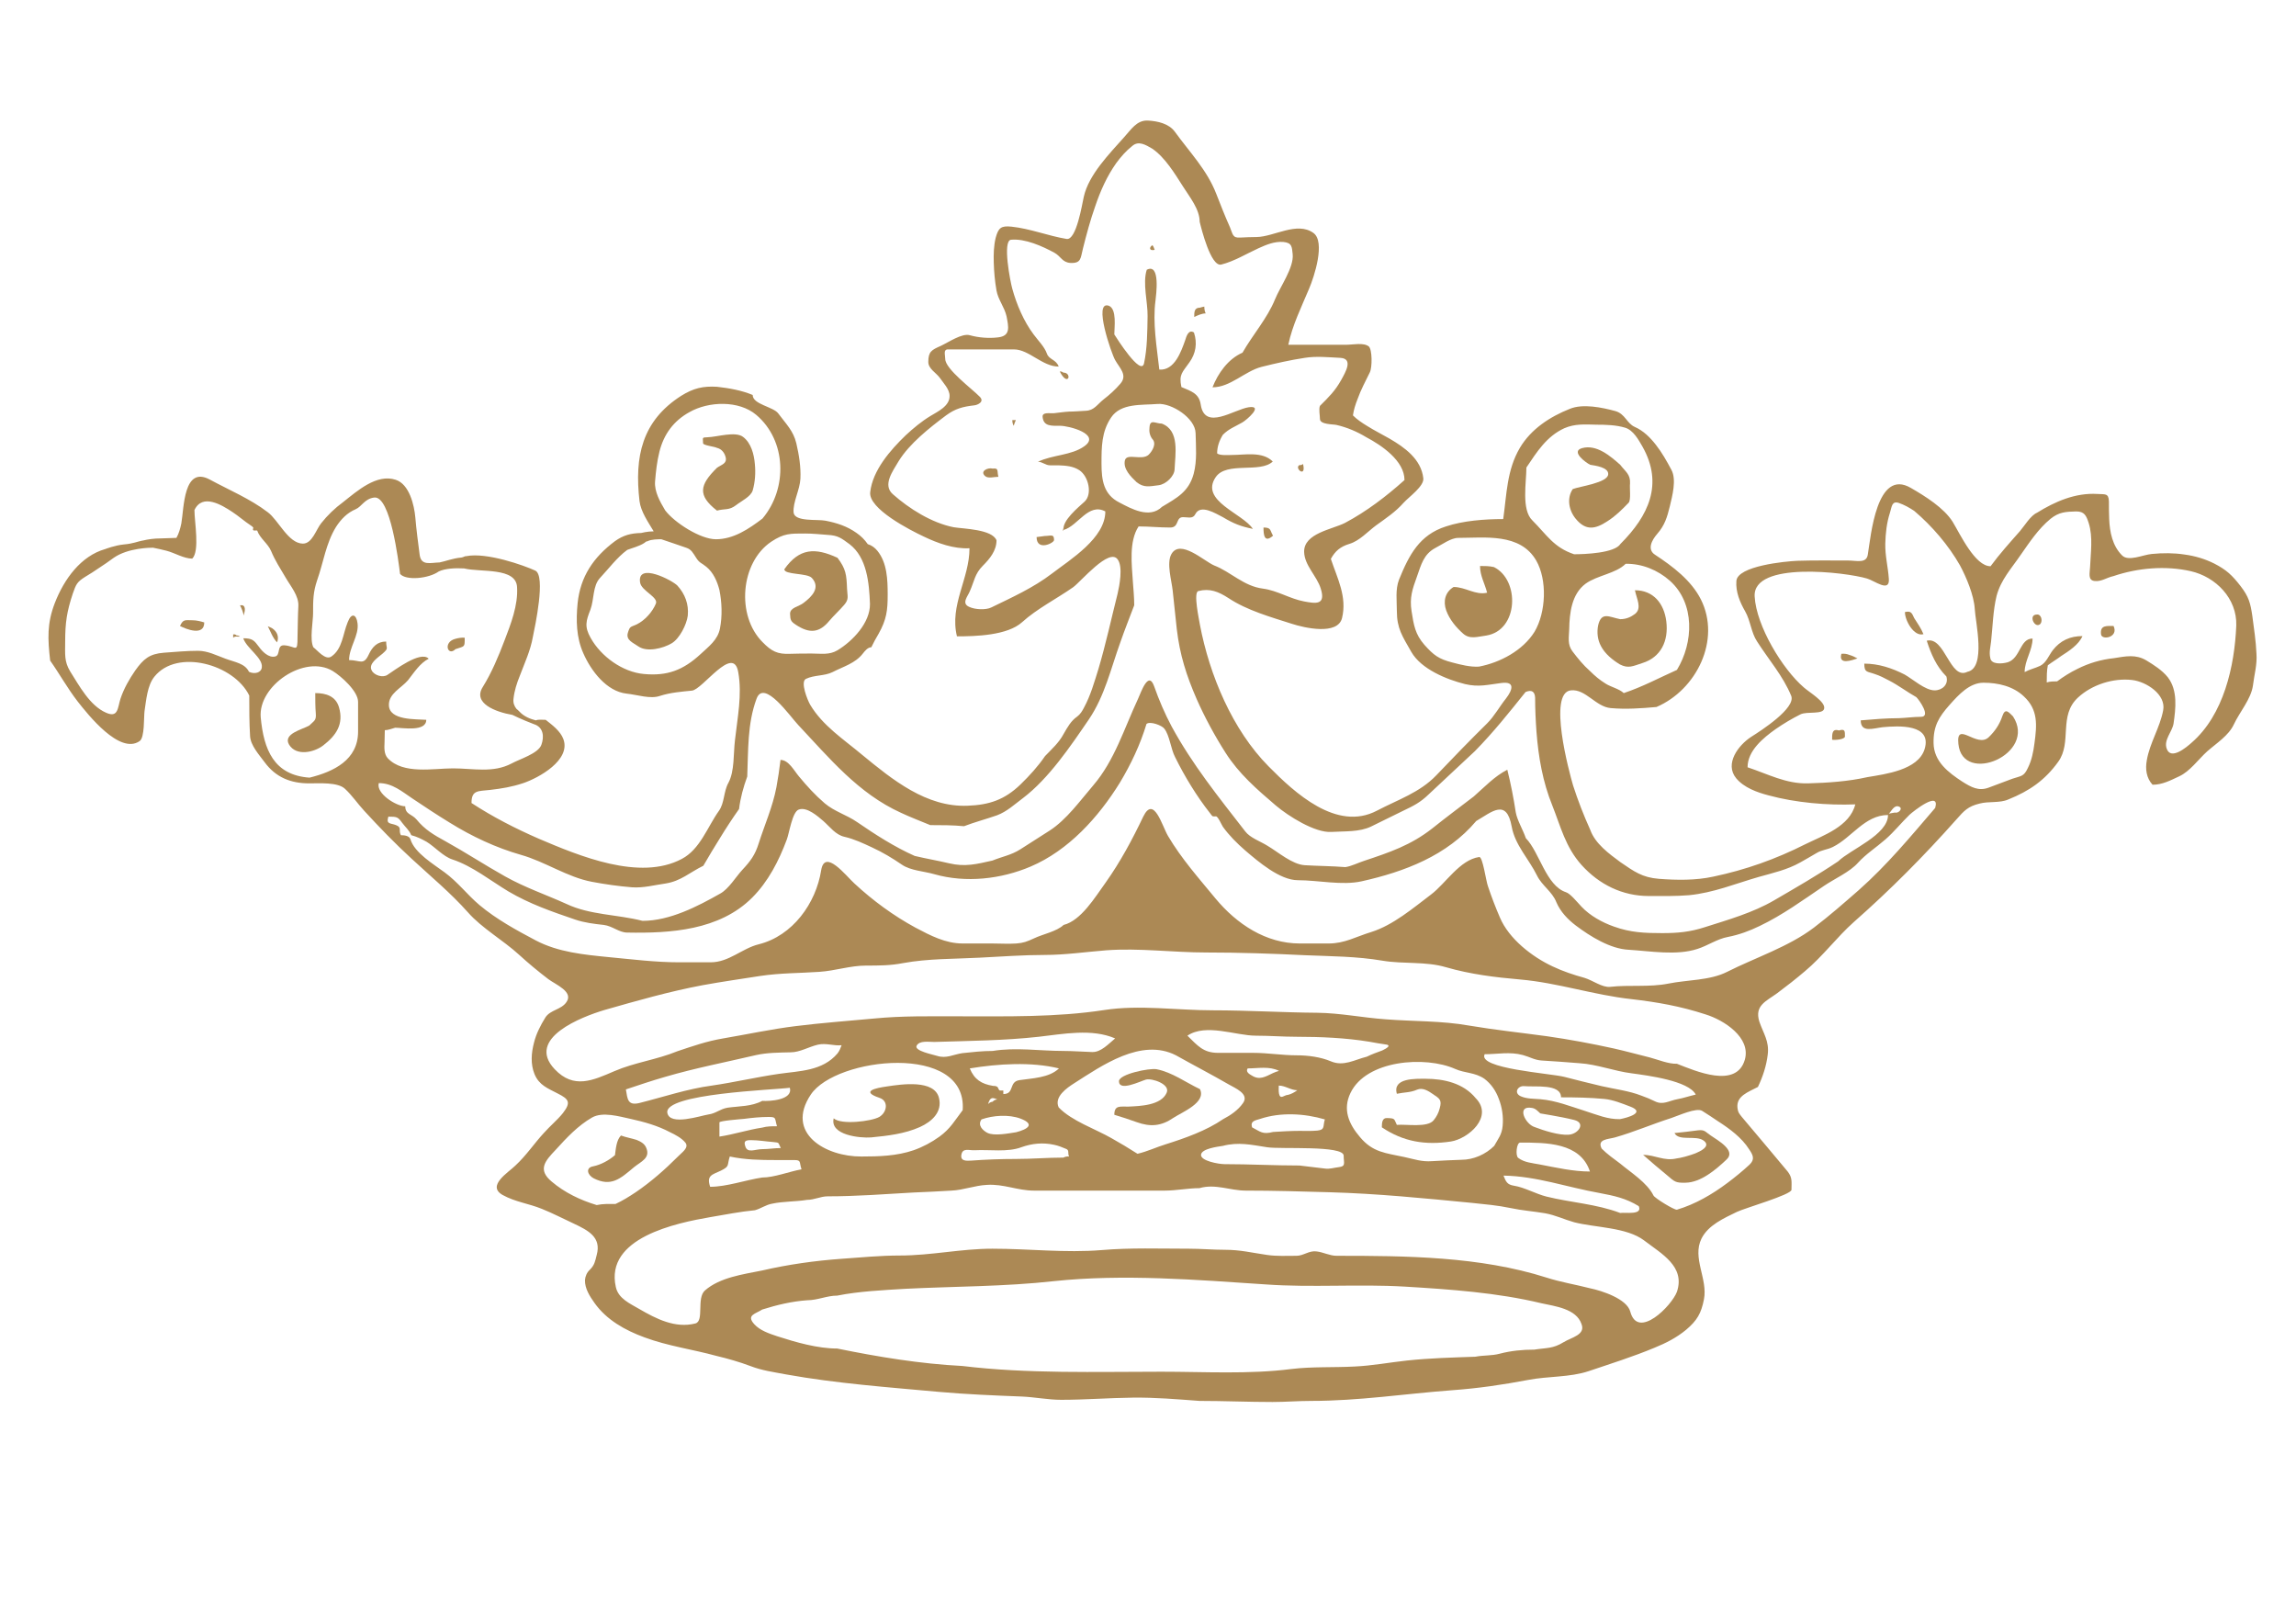
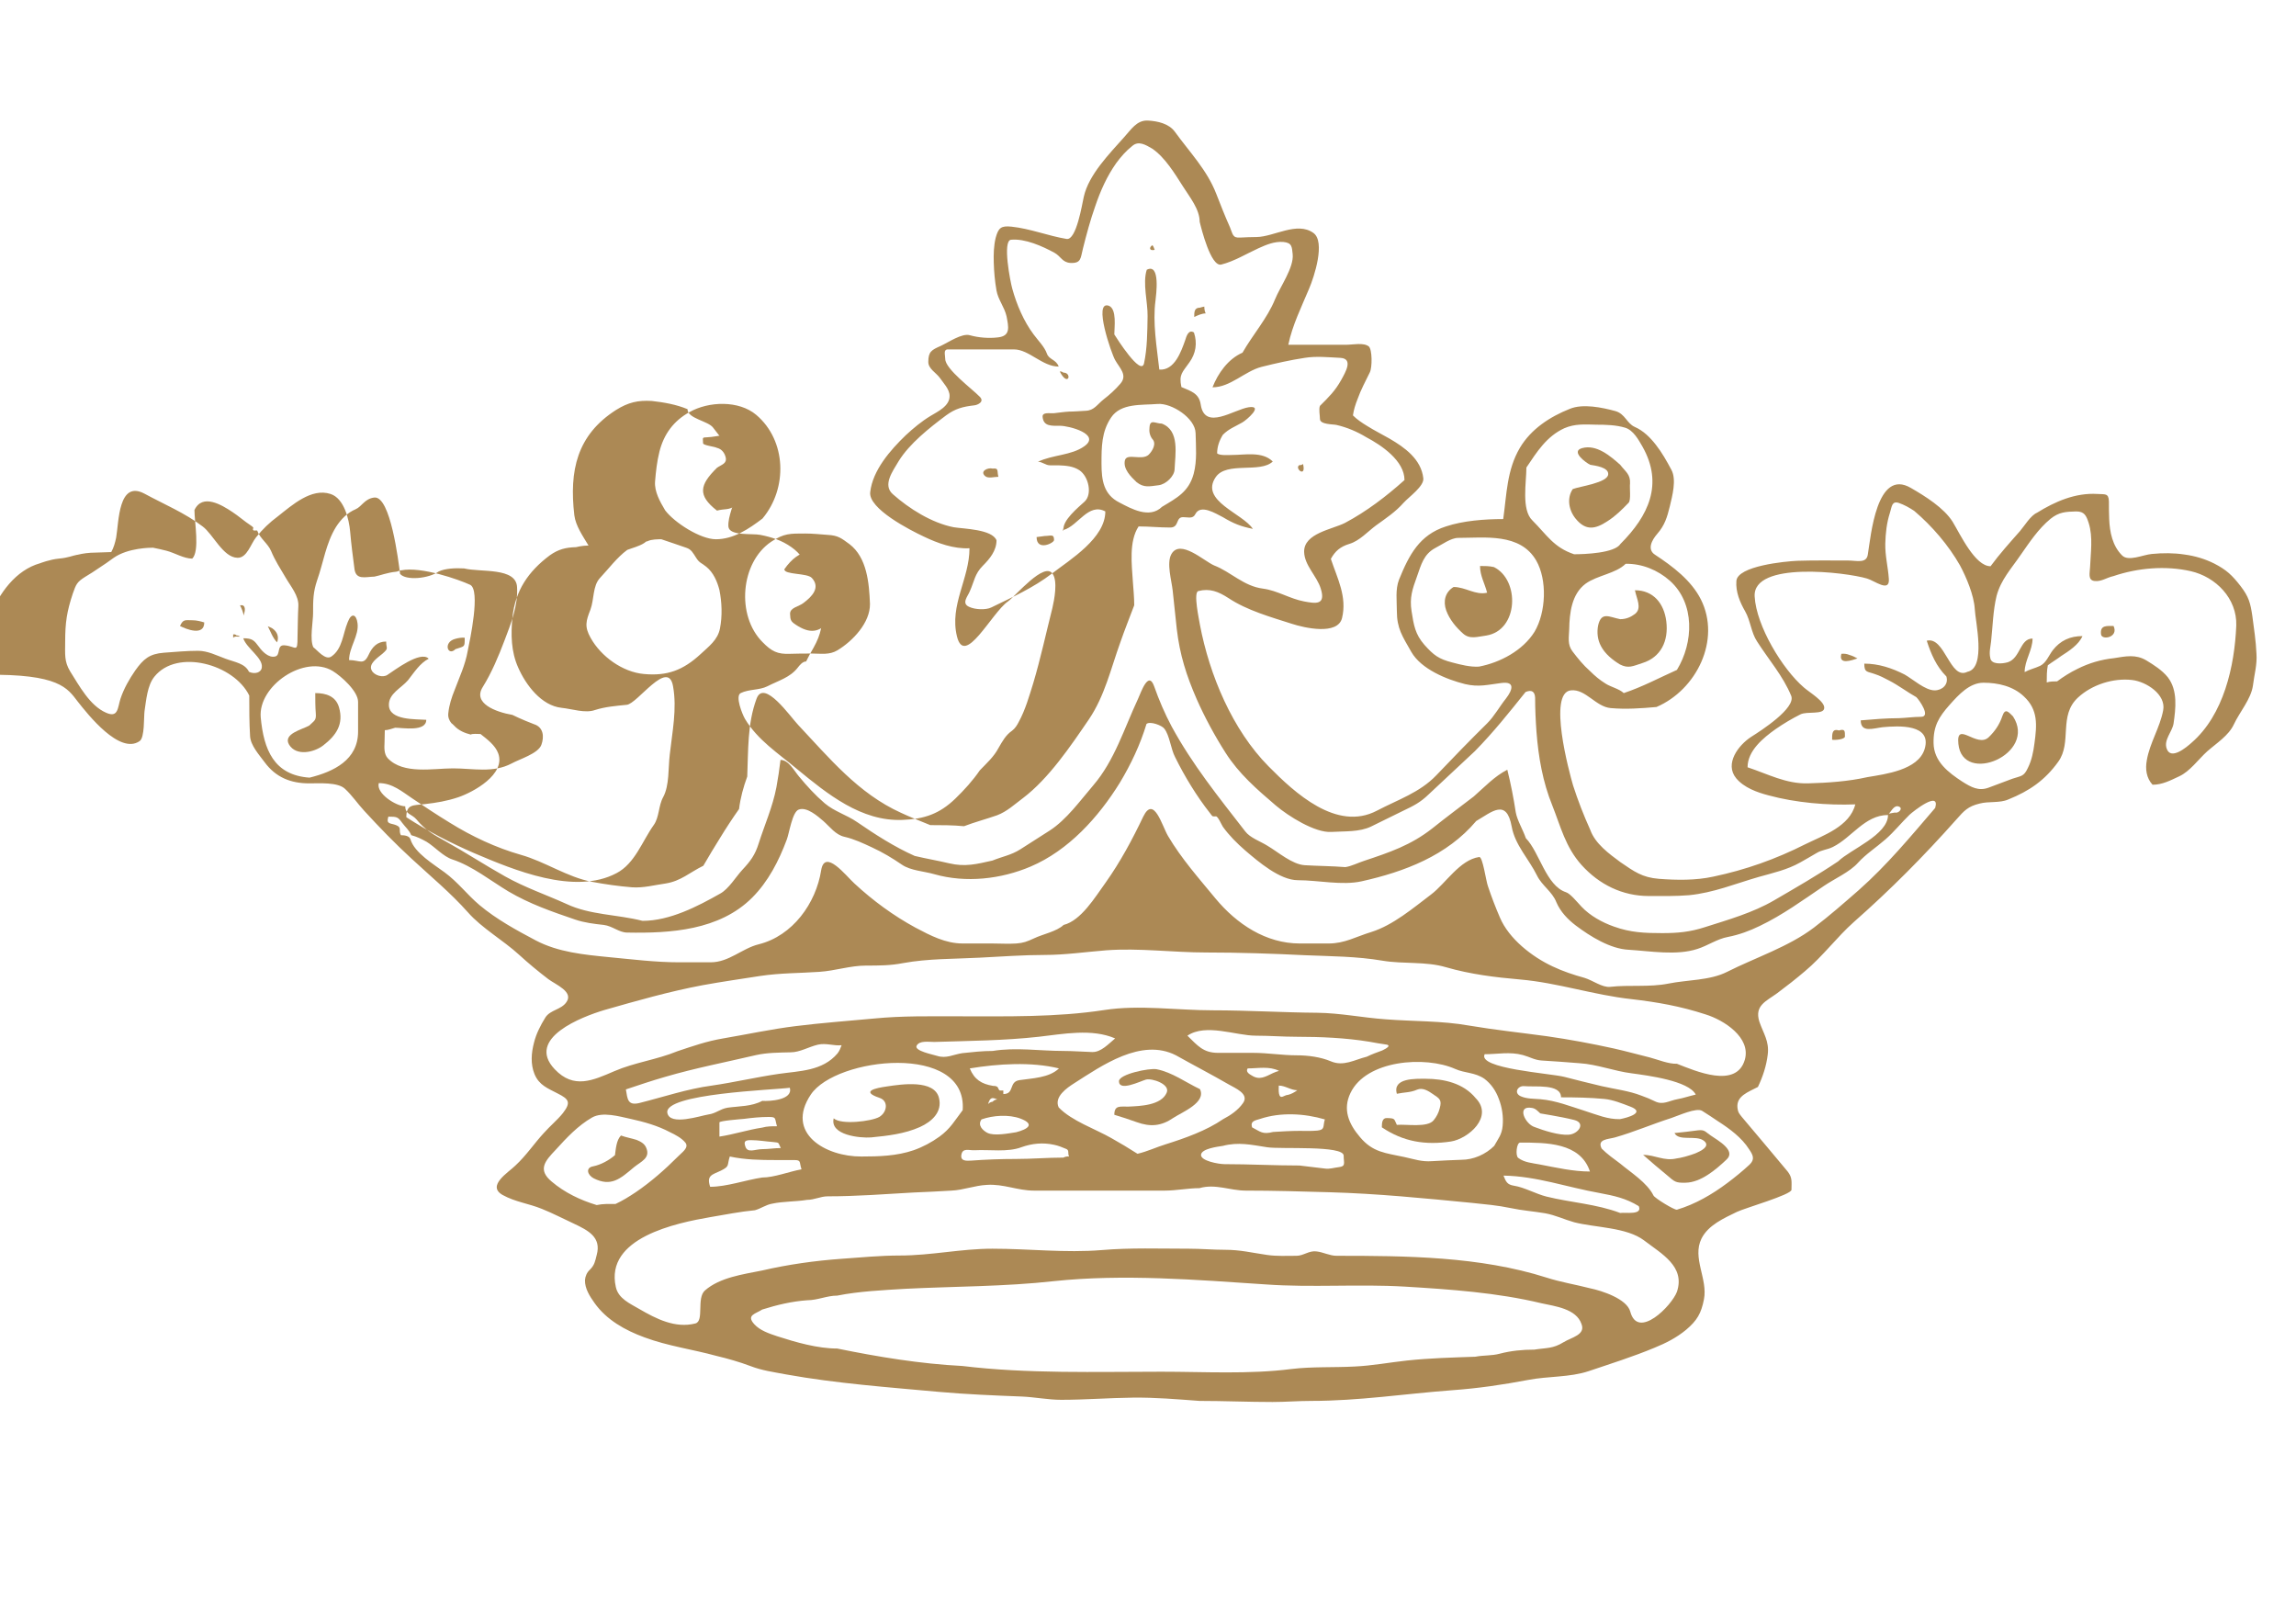
<svg xmlns="http://www.w3.org/2000/svg" version="1.1" id="Livello_1" x="0px" y="0px" viewBox="0 0 841.9 595.3" style="enable-background:new 0 0 841.9 595.3;" xml:space="preserve">
  <style type="text/css">
	.st0{fill:#AC8955;}
</style>
  <g>
    <path class="st0" d="M88,233.4c-0.4-0.3-0.8-0.5-1.2-0.4   c-0.4-0.4-0.8-0.5-1.3-0.4v1.2C86.2,233.1,87.2,233.5,88,233.4   " />
    <path class="st0" d="M297.7,211.9c3.3,3.6-0.1,6.9-3,9.1   c-1.7,1.4-5,1.7-5,4c0.1,2.3,0.2,2.8,2.2,4.1   c4.9,3.2,8.5,3,12.2-1.5c1.8-2.1,3.7-3.8,5.5-5.9   c1.8-2.1,1.1-3.2,1-5.8c-0.2-5.2-0.4-7.3-3.5-11.4   c-8.2-3.8-14-3.6-19.5,4.2C287.6,210.8,296,210,297.7,211.9" />
-     <path class="st0" d="M234.7,213.5c0.4,3.1,6.8,5.4,5.8,7.8   c-1.3,3.1-4,6.1-7,7.6c-2.3,1.1-2.5,0.5-3.3,3.2   c-0.7,2.6,1.9,3.5,3.9,4.9c3.2,2.2,9,0.7,12.1-1.1   c3-1.7,5.6-7,6-10.2c0.4-4.2-1-7.9-3.8-11   C246.6,212.8,233.6,206,234.7,213.5" />
    <path class="st0" d="M74.9,228.2c-1.3-0.4-2.8-0.8-4.3-0.8   c-2.7,0-3.4-0.5-4.6,2.1C68.1,230.6,74.9,233.4,74.9,228.2" />
    <path class="st0" d="M589.4,191.1c3-1.9,5.4-4.3,7.8-6.8   c0.9-0.9,0.3-5.6,0.5-7c0.2-3.4-1.6-4.3-3.6-6.9   c-3.6-3.2-8.7-7.6-14-6.1c-4.3,1.2,1.5,5.4,3,6.1   c1.8,0.3,6.8,0.9,6.6,3.5c-0.2,3.1-10.4,4.4-13,5.4   c-2.3,3.4-1.4,7.9,1.1,10.9C581.5,194.7,585,194,589.4,191.1" />
    <path class="st0" d="M594.1,227C590,226.2,587.2,224.1,586,229.3   c-0.5,2.6-0.2,5.2,1,7.5c1.5,2.9,4.2,5.1,7,6.8   c3.1,1.6,4.8,0.6,8.2-0.5C609,241,611.9,235,611,227.8   c-0.8-6.5-4.7-11.4-11.5-11.4c0.6,3.1,2.7,6.6,0,8.7   C597.9,226.3,596.2,227,594.1,227" />
    <path class="st0" d="M424.8,177.9c2.7-0.3,5.8-3.3,5.9-5.8   c0.2-5.5,2-14.3-4.7-16.8c-2.3,0-4.3-1.8-4.5,1.4   c-0.2,1.5,0.1,3,1,4.2c1.7,1.7,0.1,4.4-1.3,5.8   c-2.5,2.3-7.9-0.7-8.7,2c-0.8,3.2,2.2,6.1,4.3,8.1   C419.5,178.9,421.5,178.3,424.8,177.9" />
    <path class="st0" d="M167,238c3.5-1.2,3.4-0.6,3.4-4.2   c-1.2-0.1-2.3,0.1-3.4,0.4C162.3,235.4,164.2,240.8,167,238" />
    <path class="st0" d="M423.4,91.6c-0.2-0.5-0.4-1.2-0.8-1.7   C421.4,90.5,421.2,92.1,423.4,91.6" />
    <path class="st0" d="M440,112.8c-2.1,0-2.1,1.6-2.1,3.4   c1.3-0.6,2.8-1.3,4.2-1.3c-0.4-0.8-0.5-1.7-0.5-2.5   C441.1,112.5,440.6,112.6,440,112.8" />
    <path class="st0" d="M389.9,136.6c-0.4-0.3-0.8-0.5-1.3-0.4   C391.7,142.2,393.3,136.6,389.9,136.6" />
    <path class="st0" d="M386.5,198c0-2.4-1.2-1.5-3.4-1.5c-1,0.1-1.9,0.3-3,0.4   C380.1,202.2,386.5,199.1,386.5,198" />
    <path class="st0" d="M272.5,160.2c-2.8-2.2-9.5,0-13,0.1   c-2.3,0.1-1.7,0.1-1.7,2.2c0,0.8,4.2,1.2,5.1,1.7   c1.7,0.4,2.8,1.8,3.2,3.5c0.5,2.3-1.5,2.6-3.2,3.8   c-6.4,6.3-7.2,10.1,0,15.7c2.9-0.8,4.4,0,7-2   c1.9-1.5,5.4-3.1,6.1-5.4c0.9-3.1,1.1-6.5,0.8-9.6   C276.5,166.5,275.4,162.4,272.5,160.2" />
    <path class="st0" d="M477.8,170.1c-0.4,0.3-0.8,0.5-1.3,0.4   C474.4,171.6,479.1,175.5,477.8,170.1" />
-     <path class="st0" d="M466.8,196.4c-1.2-2-0.6-3-3.5-3   C463.3,196.1,463.6,199.2,466.8,196.4" />
-     <path class="st0" d="M371.7,156.1c0.2-0.7,0.5-1.4,0.8-2.1h-1.3   C371.2,154.7,371.3,155.4,371.7,156.1" />
    <path class="st0" d="M389.9,194.7v-1.2C389.9,193.9,389.5,194.3,389.9,194.7" />
    <path class="st0" d="M99.9,230.4c-0.6-0.3-1.1-0.6-1.7-0.8   c1,1.9,1.8,4.3,3.4,5.9C102.4,233.4,101.6,231.6,99.9,230.4" />
    <path class="st0" d="M88.9,221.9H88c0.5,1,1.3,2.7,1.3,3.8   C89.6,224.8,90.4,222.4,88.9,221.9" />
    <path class="st0" d="M118.5,273.3c4.8-3.7,7.6-7.8,5.8-14   c-1.2-4.1-4.8-5.2-8.7-5.2c0,2.5,0,5,0.2,7.5   c0.2,2.6-0.6,2.6-2.4,4.4c-2.4,1.4-9.8,3-7.4,7   C108.6,277.3,115.1,275.9,118.5,273.3" />
    <path class="st0" d="M364,171.8c-1.8-0.5-4.9,1-2.7,2.8   c1.1,0.9,3.3,0.2,4.8,0.2C365.5,172.8,366.4,171.5,364,171.8" />
    <path class="st0" d="M547.8,207.9c-1.7-0.4-3.4-0.4-5.1-0.4   c0,3.6,1.7,6.3,2.6,9.8c-4.3,1-7.9-2.1-12.3-2.1   c-3.1,1.9-3.9,5.2-2.7,8.6c1.2,3.3,3.6,6.2,6.2,8.5   c2.5,2.2,5.3,1.1,8.5,0.7C556.8,231.1,557.4,212.7,547.8,207.9" />
    <path class="st0" d="M410.3,396.4c0,3.9,7.8,0,9.9-0.6   c2.2-0.6,9,1.7,7.6,4.8c-2,4.7-9.8,4.9-14,5.1   c-2.9,0.1-5.2-0.7-5.2,3c2.7,0.8,5.4,1.7,8.2,2.7   c5,1.8,9,1.5,13.5-1.6c3.2-2.1,12.1-5.6,9.7-10.5   c-5.1-2.4-10.2-6.2-15.9-7.3C421.5,391.5,410.3,393.8,410.3,396.4" />
    <path class="st0" d="M522.8,395.5c-3.6,0-12.3-0.4-10.6,5.5   c2.8-0.6,4.9-0.4,7.4-1.5c2.1-0.9,4.2,0.5,5.8,1.6   c2.5,1.7,3.4,2.1,2.5,5.3C527.5,408,526.7,409.5,525.7,410.7   c-2.2,2.8-10,1.4-13.5,1.7c-1.1-2.2-0.5-2.4-3.6-2.5   c-1.8-0.1-1.9,1.8-1.9,3.4C514.6,418.6,522.6,419.9,532,418.5   c6.4-1,15.8-9.1,9.1-15.9C536.6,397.1,529.4,395.5,522.8,395.5" />
-     <path class="st0" d="M705.3,232.5c-0.9-2.2-2.2-4-3.4-5.9   c-0.8-1.7-1.1-2.8-3.4-2.2   C698.5,227.5,701.8,233.5,705.3,232.5" />
    <path class="st0" d="M775,229.5c-2.4,0-5-0.4-4.6,3   C770.6,234.9,777,233.7,775,229.5" />
    <path class="st0" d="M674.3,267.8c-2.6-0.8-2.5,1.4-2.5,3.4   c1,0.2,4.7-0.1,4.7-1.2C676.5,268.1,676.6,267.1,674.3,267.8" />
    <path class="st0" d="M675.2,239.7c-1.2,4.3,4,2.3,5.9,1.7   c-0.9-0.5-1.9-1-3-1.3C677.2,239.7,676.2,239.6,675.2,239.7" />
    <path class="st0" d="M738.1,262.6c-1.5-1.4-2.8-3.3-3.9,0c-1,3-2.7,5.5-5,7.7   c-4.3,4.1-12-6.3-11.1,2.4   C719.6,288.1,747.2,276.4,738.1,262.6" />
-     <path class="st0" d="M748.2,228.7c0.9-1.2,0.2-3.6-1.3-3.4   C743.5,225.3,746.2,230.8,748.2,228.7" />
    <path class="st0" d="M622.6,414.4c-2.8,0.4-5.7,0.7-8.6,1   c1.6,3.1,7.7,0.7,10.6,2.7C629.3,421.4,617,424.5,614.8,424.7   c-4.6,1.1-7.9-1.3-12.3-1.3c2.8,2.5,5.8,5,8.7,7.4   c2.9,2.5,3.2,2.9,6.9,2.8c5.6-0.1,11.1-4.8,15-8.5   c3.6-3.3-3.2-7-5.8-8.8C625.3,415,625.2,414.1,622.6,414.4" />
    <path class="st0" d="M322.5,402.5c3.4,1.1,2.8,5.3-0.1,7c-2.8,1.6-14,3-16.7,0.5   c-1.5,6.2,9.7,7.3,13.7,7c6.1-0.6,12.3-1.3,17.9-3.8   c4.4-2,8.3-5.5,7-10.7c-1.7-6.8-13.7-5-19-4.2   C321,398.9,315.4,400.1,322.5,402.5" />
    <path class="st0" d="M237,420.9c-0.6-1.6-2.1-2.4-3.6-3   C231.5,417.3,229.6,417,227.7,416.3C226,418,225.8,421.3,225.5,423.5   c-2.2,1.9-5.1,3.5-8,4.1c-2.9,0.5-2.1,3.2,0.2,4.4   c6.4,3.2,9.7,0.2,14.8-4.1C235.1,425.8,238.5,424.6,237,420.9" />
-     <path class="st0" d="M23.9,235.2c0-6.9,0.6-11,2.8-17.6   c1.2-3.4,1.5-4.2,4.5-6.1c1.7-1,3.4-2.1,5-3.2   c1.9-1.2,3.7-2.5,5.5-3.8c5.3-3.7,13.6-3.7,14.4-3.7   c1.6,0.3,3.3,0.7,4.9,1.1c3.1,0.8,6.4,2.9,9.5,2.9   c2.8-2.8,0.8-13.4,0.8-17.8c2.9-6.2,10-1.9,13.9,0.7   c2.3,1.5,4.4,3.4,6.7,4.9c2,1.3,0.2,1,1.1,1.9h1.3   c1,2.9,3.9,4.7,5.1,7.5c1.4,3.4,3.4,6.5,5.3,9.7   c1.9,3.3,4.9,6.7,4.7,10.5c-0.2,3.7-0.2,7.4-0.3,11.2   c0,6.2-0.5,3.6-4.6,3.2c-3.3-0.4-1.4,3.7-3.7,4.1   c-2.3,0.5-4.6-1.8-5.8-3.5c-1.8-2.4-2.4-3.2-5.8-3.2   C90.4,237.7,96.5,241.2,96,244.7c-0.2,1.9-2.6,2.6-4.7,1.6   c-1.5-3.1-5.1-3.5-8.6-4.8c-3.3-1.2-6.5-2.9-10.1-2.9   c-4.1,0-8.3,0.4-12.5,0.7c-5.3,0.4-7.5,2.3-10.5,6.5   c-2.2,3.2-4.1,6.5-5.4,10.3c-1.1,3.4-0.8,7.2-5.3,5.2   c-6-2.6-9.9-10-13.2-15.2C23.5,242.4,23.9,239.9,23.9,235.2    M122,246c3.1,1.9,9.3,7.4,9.3,11.3v10.9   c0,10.4-8.9,14.7-17.8,16.9c-13.1-0.9-16.8-10.3-17.9-22.1   C94.6,251.4,111.7,239.8,122,246 M114.8,224.9   c0-4.8,0-7.8,1.5-12.2c2.3-6.5,3.2-13.5,6.9-19.5   c1.8-2.8,4.1-5.2,7.2-6.5c2.3-1,3.3-3.9,6.9-4.3   c5.9-0.5,8.8,23.3,9.4,28c2.1,2.5,10.4,1.8,14.2-0.9   c2.3-1.1,6.1-1.3,9.3-1.1c6.1,1.5,19.1-0.5,19.4,6.9   c0.4,6.6-2.3,13.5-4.6,19.5c-2.2,5.8-4.7,11.8-8,17.1   c-3.7,5.9,4.6,9.1,10.9,10.2l0,0c0,0,3.4,1.7,7.9,3.4   c3.5,1.1,3.8,4.6,2.7,7.6c-1.2,3.2-8,5.2-10.9,6.8   c-6.8,3.6-14.1,1.8-21.5,1.8c-7.3,0-18.2,2.3-23.9-3.7   c-1.4-1.5-1.3-3.8-1.2-5.8c0-1.5,0.1-3,0.1-4.5   c1.3,0,2.6-0.6,3.8-0.9c2.7,0,11.4,1.6,11.4-2.9   c-3.8-0.3-13.6,0.3-13.7-5.4c-0.1-4.2,4.5-6.2,7-9.1   c2.2-2.8,4.4-6.3,7.6-7.9c-3-3.1-12.6,4.3-15.1,5.9   c-1.7,1.2-4.9,0.2-5.8-1.6c-1.3-2.4,2.1-4.6,3.9-6.1   c2.5-2.2,1.4-1.7,1.4-4.5c-3.3,0-5.1,2-6.4,4.8   c-1.9,4.1-3.2,2-7.2,2c0-4.7,3.7-9,3.1-13.5   c-0.4-3.2-2.2-4.1-3.6-0.4c-1.8,4.3-1.9,9.8-6,12.6   c-2.2,1.5-5.1-2.3-6.6-3.4C113.5,234.5,114.8,227.8,114.8,224.9    M191,313.4c8.9,2.5,17,8.2,26.1,9.9c4.8,0.9,9.7,1.6,14.6,2   c4.3,0.3,8.1-0.8,12.4-1.4c5.6-0.9,8.7-4,13.8-6.5   c2-3.5,4.1-6.9,6.2-10.3c2.2-3.6,4.5-7.1,6.9-10.5   C271.5,292.5,272.6,288.5,274,284.7c0.4-9.5,0-19.3,3.4-28.5   c2.7-7.5,12.5,6.7,15.3,9.6c11.4,12.1,22,25.1,37.7,32.2   c3.4,1.6,7.1,3,10.7,4.5c4.1,0,8.2,0,12.4,0.4   c3.9-1.5,8.1-2.6,12.1-4c3.7-1.4,6.4-4,9.5-6.3   c9.5-7.2,17.5-19.1,24.2-28.9c5.8-8.6,8-18.5,11.5-28.2   c1.6-4.6,3.4-9.1,5.1-13.6c0-2.9-0.3-5.8-0.5-8.7   c-0.4-6.2-1.5-14.7,2.1-20.2c3.9,0,7.7,0.4,11.6,0.4   c3.4,0,1.9-3.8,4.7-3.8c2,0,3.6,0.7,4.5-1.1   c1.9-3.8,7.5-0.2,10.1,1.1c4,2.4,6.6,3.4,11,4.3   c-3.7-5.7-19.6-10.3-13.6-19c4-5.8,16.3-1.3,20.9-5.7   c-3.8-3.8-10.2-2.4-14.9-2.4c-1.2,0-4.6,0.3-5.5-0.6   c0-2.4,0.8-4.7,2.1-6.8c2.2-2.2,4.3-2.9,7.1-4.5   c1.6-0.9,8-6.4,2.4-5.6c-5.4,0.8-16.1,8.7-17.6-0.9   c-0.6-4.1-3.3-4.9-7.1-6.5c-1-4.7,0.4-5.4,2.9-9   c2.4-3.3,3-7.1,1.7-11c-2-1.3-2.8,1.5-3.2,2.8   c-1.5,4.2-3.9,11.2-9.5,10.8c-0.9-8.1-2.5-17.2-1.4-25.3   c0.2-1.9,1.9-13.9-3.2-11.3c-1.6,4.9,0.4,12,0.3,17   c-0.1,5.7-0.1,11.7-1.3,17.3   c-1.1,4.9-10.1-9.3-10.9-10.6c0-2.5,1-9.3-2-10.5   c-5.9-2.1,1,17.7,2.3,19.9c1.6,2.9,4.7,5.5,1.9,8.7   c-1.7,2-4,4.1-6.1,5.7c-2.4,1.9-3.5,4.1-6.6,4.2   C396,150.7,394,150.9,392,150.9c-1.9,0.1-3.7,0.4-5.6,0.6   c-1.5,0.1-4.2-0.5-4.1,1.3c0.3,3.6,3.3,3.3,6.4,3.3   c3.3,0,15.1,3.1,8.9,7.5c-4.7,3.4-11.7,3.1-17,5.7   c1.7,0,2.7,1.3,4.5,1.3c1.1,0,2.1,0,3.1,0   c2.7,0.1,5.3,0.3,7.6,1.8c3.4,2.3,4.8,8.8,1.9,11.5   c-2.3,2.1-8.3,7-7.7,10.4c5.3-1.5,9.1-10.1,15.3-6.8   c0,9.8-12.8,17.6-19.6,22.8c-6.8,5.2-14.6,8.7-22.2,12.4   c-2,1-6,0.8-8.1-0.2c-3-1.3-0.5-3.9,0.2-5.7   c1.7-3.8,1.8-6.4,4.8-9.4c2.5-2.5,5-5.5,5-9.3   c-1.6-4.1-12.1-4.2-15.7-4.8   c-8.1-1.6-16.3-6.8-22.3-12.1c-3.9-3.4,0-8.5,2.1-12.1   c4-6.5,11.4-12.3,17.4-16.8c3.4-2.5,6.1-3.2,10.4-3.7   c1.1-0.1,3.9-1.3,1.9-3.2c-2.7-2.8-12.6-10.1-12.6-13.8   c0-1.5-0.8-3.5,1-3.5h5.4h9.7h9.1c5.5,0,10.4,6.3,16.4,6.3   c-0.9-2.6-3.5-2.5-4.3-4.7c-0.9-2.6-3.3-4.9-4.9-7.1   c-3.6-4.8-6.2-10.9-7.8-16.7c-0.7-2.4-3.7-17.6-0.5-18   c5.2-0.5,11.6,2.4,16,4.8c2.3,1.3,2.8,3.5,5.8,3.7   c4.1,0.2,3.7-1.9,4.6-5.3c1.3-5.2,2.7-10.4,4.5-15.5   c1.9-5.6,4.3-11,7.7-15.8c1.7-2.3,3.6-4.5,5.9-6.3   c2.3-2,4.9-0.4,7.3,1c4.7,3.2,8.3,9.2,11.3,13.9   c2.4,3.8,6.1,8.3,6.1,12.9c0.6,2.5,4.1,16.6,7.9,15.7   c4.8-1.2,9.3-4,13.7-6c2.9-1.3,5.7-2.5,9-2.3   c3.3,0.3,3.2,1.8,3.5,4.5c0.5,4.9-4.6,11.9-6.5,16.6   c-2.8,6.9-8.2,13-11.9,19.5c-5.3,2.3-9,7.6-11,12.7   c6.6,0,11.8-5.9,18-7.5c5.2-1.3,10.5-2.5,15.8-3.3   c4.2-0.7,8.9-0.2,13.1,0c4.8,0.3,1.9,5.2,0.3,8.1   c-2.3,4.1-4.5,6.2-7.8,9.5c-0.5,1.2,0,3.5,0,4.8   c0,2.1,4.9,1.9,6.1,2.2c3.9,0.9,7.6,2.5,10.9,4.5   c5.5,2.9,14,8.6,14,15.7c-6.7,6-13.9,11.5-21.8,15.7   c-4.7,2.4-15.1,3.8-15,10.6c0.1,5,4.7,8.9,6.1,13.5   c1.9,6.1-1.8,5.5-6.1,4.7c-5.3-1-9.8-4-15.1-4.7   c-7.1-0.9-11.7-6.1-17.9-8.5c-3.6-1.5-12.5-9.9-15.7-4.1   c-1.8,3.3,0.1,9.6,0.5,13.3c0.5,4.7,1,9.4,1.5,14.1   c1.1,9.4,3.5,17,7.3,25.7c2.9,6.6,6.7,13.6,10.6,19.7   c4.9,7.7,11.5,13.4,18.4,19.3c4.6,3.9,14.4,10.1,20.4,9.7   c4.8-0.3,10.3,0.1,14.6-2c3.9-1.9,7.8-3.8,11.6-5.7   c4-1.9,6.4-3.1,9.5-6.1c5.6-5.3,11.3-10.5,16.9-15.8   c6.7-6.8,12.6-14.2,18.6-21.7c2.4-1,3.4,0,3.5,2.1   c0,4.2,0.2,8.4,0.5,12.5c0.7,9.2,2.3,18.4,5.8,27   c3.1,7.8,4.8,15.2,10.7,21.8c6.5,7.2,15,11.4,24.7,11.4   c4.9,0,9.7,0.1,14.7-0.3c9.1-0.9,16.9-4.2,25.6-6.7   c5.3-1.5,10.4-2.6,15.2-5.3c2-1.1,4-2.3,5.9-3.4   c2.1-1.3,3.9-1.2,6.1-2.3c6.9-3.4,11.7-11.7,20.2-11.7   c0,7.3-13.8,12.6-18.3,17c-7.6,5.1-15.6,9.7-23.5,14.3   c-7.7,4.5-16.8,7.1-25.3,9.8c-5.5,1.8-10.1,2.2-15.7,2.2   c-6.4,0-11.6-0.2-17.7-2.4c-4.3-1.5-8.8-4-11.9-7.3   c-1.7-1.8-4.1-4.8-5.7-5.3c-7.3-2.4-9.7-14.7-14.7-19.8   c-1.1-3.2-3.2-6.6-3.7-9.5c-0.8-5.2-1.8-10.4-3.1-15.6   c-4.7,2.4-8.3,6.3-12.3,9.8c-5.1,3.9-10.2,7.7-15.2,11.7   c-7.9,6.2-15.7,8.8-25,11.9c-2.2,0.7-4.7,2-6.9,2.3   c-5-0.4-9.9-0.4-14.9-0.7c-4.6-0.3-9.7-4.8-13.6-7.1   c-2.5-1.6-6.4-2.9-8.2-5.3c-9.7-12.5-19.4-24.5-27-38.5   c-2.5-4.7-4.6-9.6-6.4-14.7c-2.1-5.9-4.8,2.2-5.9,4.6   c-5.1,10.9-8.6,22.6-16.4,31.7c-4.8,5.6-9.8,12.6-16,16.6   c-3.6,2.3-7.2,4.6-10.8,6.9c-3.3,2.1-6.5,2.6-10.2,4.1   c-5.8,1.3-10,2.4-15.9,1c-4.2-1-8.4-1.7-12.6-2.7   c-7.4-3.3-14.4-7.8-21.1-12.4c-3.9-2.7-8.2-3.8-11.9-6.9   c-3.5-3-6.5-6.3-9.4-9.8c-1.8-2.1-3.8-6.1-6.8-6.1   c-0.4,3.4-0.9,6.7-1.5,10c-1.4,7.3-4.3,13.7-6.5,20.6   c-1.3,4.2-3,6.5-6,9.7c-2.4,2.6-5,7-8.1,8.7c-8.3,4.7-18.5,10-28.5,10   c-9.4-2.4-19.2-2.1-27.9-6.2c-7.5-3.4-15.2-6-22.5-10.1   c-7.5-4.2-14.5-8.8-21.9-12.9c-4.2-2.3-7.5-4.2-10.6-8   c-1.7-2-4.1-1.8-4.1-4.8c-3.3,0-10.8-4.7-9.7-8.5   c5,0,8.5,3.1,12.4,5.7c4.5,3,9,6,13.6,8.8   C173.1,306.7,181.9,310.8,191,313.4 M262.5,197.7   c-5.7,0-15.2-6.1-18.6-10.6c-1.9-3.2-4-6.9-3.7-10.6   c0.3-3.7,0.7-7.3,1.6-10.9c1.6-6.4,5.2-11.3,11-14.5   c7-4,18.1-4.4,24.5,1c11.1,9.4,11.6,26.9,2.3,38   C274.6,193.9,269,197.7,262.5,197.7 M264,230.4   c-0.8,4.2-4.1,6.6-7.1,9.4c-6.4,5.9-12.2,8.1-20.8,7.3   c-7.8-0.7-15.7-6.4-19.5-13.2c-2.4-4.2-1.7-6.3-0.1-10.4   c1.4-3.8,0.8-8.7,3.5-11.6c3.2-3.4,6.2-7.5,10-10.3   c2.1-0.8,4.3-1.3,6.2-2.5c0.2-0.1,0.4-0.3,0.6-0.5   c0.2-0.1,0.5-0.1,0.7-0.2c1.3-0.7,3.9-0.7,5-0.7   c3.1,1,6.1,2.1,9.1,3.1c1.9,0.6,2.5,1.9,3.6,3.6   C256.5,206.5,257.2,206.3,259,207.8c2.6,2.1,4,5.4,4.8,8.5   C264.7,220.8,264.9,225.8,264,230.4 M295.3,195.6   c2.7,0,5.5,0.3,8.2,0.5c3.8,0.2,5,1.2,8,3.4   c6.4,4.9,7.2,14.2,7.5,21.9c0.1,6.9-6.3,13.6-11.9,17   c-3,1.8-6,1.2-9.4,1.2c-2.7,0-5.3,0-8,0.1   c-4.6,0.2-6.8-0.9-10.1-4.3c-9.7-9.7-8.1-29.2,3.2-36.8   C287.5,195.5,289.7,195.6,295.3,195.6 M410.4,184.2   c-5.7-2.9-6.5-8.1-6.5-14.2c0-6.1,0-11.7,3.5-16.9   c3.6-5.4,11.2-4.5,17.1-5c5.1-0.4,13.8,5.2,13.9,10.7   c0.1,4.9,0.6,10-0.7,14.9c-1.8,6.6-6.1,8.8-11.6,12.1   C421.5,190.3,414.8,186.5,410.4,184.2 M542.3,244.4   c-3.1,0.2-6.7-0.7-9.7-1.5c-5.1-1.3-6.9-2.7-10.3-6.5   c-3.4-3.9-3.9-7.2-4.7-12.3c-0.8-5,0.3-8.1,2-12.8   c1.5-4.2,2.4-8.1,6.7-10.4c2.4-1.2,5.7-3.7,8.4-3.7   c9.7,0,22.7-1.9,28.6,8.3c4.1,7.1,3.6,19-0.6,26.1   C558.4,238.5,550.1,242.9,542.3,244.4 M559.7,171.4   c3.9-5.8,7.4-11.4,13.9-14.4c3.9-1.7,7.6-1.4,11.8-1.3   c3.4,0,7.2,0.1,10.5,1.1c3,0.9,4.9,4.4,6.4,7   c7.7,13.7,2.2,25.3-8.1,35.6c-2.1,3.4-13.2,3.8-17,3.8   c-7.5-2.5-10-7.1-15.3-12.4C557.8,186.9,559.7,176.8,559.7,171.4    M612.3,212.9c9.3,8.3,8.7,22.7,2.6,32.7   c-6.7,3-12.6,6.2-19.5,8.5c-1.7-1.6-4.7-2.2-6.7-3.5   c-2.1-1.3-3.9-2.8-5.7-4.6c-2.4-2.1-4.5-4.7-6.4-7.2   s-1.3-5.1-1.2-8.1c0.1-6,0.9-12.9,6-16.7   c4.3-3.1,11.1-3.7,14.7-7.3   C602.1,206.6,607.9,209,612.3,212.9 M662.9,287.2   c-8,0.2-14.6-3.4-22.1-5.9c0-6.1,5.8-10.8,10.3-14   c2.9-2,5.9-3.8,9.1-5.4c2.4-1.2,8.4,0.2,8.7-2.2   c0.4-2.5-5.5-5.9-7.5-7.7c-7.8-6.7-17.4-22.5-18-33.3   c-0.8-13.1,33.5-8.9,41.2-6.6c2.8,0.8,8.4,5.3,8,0.1   c-0.3-4.4-1.4-8.4-1.3-12.9c0.1-3.8,0.5-7.6,1.7-11.3   c0.7-2.1,0.6-4.5,3.3-3.6c2,0.7,3.8,1.7,5.6,2.9   c6.5,5.5,12.6,12.6,16.8,20c2.3,4.3,5.1,10.9,5.4,15.9   c0.2,4.6,4.3,21.7-2.7,23.1C715,249.5,713.2,233.2,706.5,234.9   c1.6,4.9,3.5,9.4,7.2,13.1c0.9,2.9-1.5,5.1-4.3,5.1   c-3.5,0-8-4.1-11-5.8c-4.7-2.4-9.6-4-14.8-4   c0,3.4,1.1,2.8,3.8,3.8c1.9,0.6,3.6,1.5,5.3,2.4   c3.5,1.8,6.6,4.2,10,6.1c1.1,1.1,5.4,7.2,1.7,7.2   c-2.7,0-5.4,0.4-8.1,0.5c-4.6,0-9.3,0.4-14,0.8   c0,4.7,4.6,2.9,8.1,2.5c5.6-0.5,18.2-1.3,15.3,8.1   c-2.4,7.6-14.3,9.1-20.9,10.2C677.7,286.5,670.2,287,662.9,287.2    M742.1,255.3c5.3,4.9,4.8,10.5,3.9,17.2c-0.4,3.1-1,6.2-2.4,9   c-1.5,3.3-2.5,2.9-5.7,4c-2.9,1.1-5.9,2.2-8.8,3.3   c-3.6,1.3-6.3-0.2-9.5-2.2c-5.2-3.4-10.5-7.4-10.6-14.2   c-0.1-6.2,1.9-9.5,5.9-14c3.3-3.7,7.3-8.1,12.4-8.1   C732.7,250.3,738.2,251.6,742.1,255.3 M730.1,235.1   c0.6-5.5,0.7-11.2,2-16.6c1.6-6,5.4-10,8.8-15   c3.3-4.7,6.5-9.6,11-13.3c3.1-2.5,5.6-2.6,9.4-2.7   c3,0,3.7,1.5,4.6,4.3c1.6,5.1,0.7,10.8,0.5,16   c-0.1,2.3-0.9,4.9,1.6,5.2c2.6,0.3,4.3-1.2,7-1.8   c8.9-3,19-3.9,28.3-1.8c9.2,2.1,17,10,16.7,19.9   c-0.6,14.9-4.6,32.8-16.4,43c-1.9,1.7-7.6,6.5-9.1,2.2   c-1.2-3.2,2-6.2,2.5-9.2c0.8-5.6,1.6-12.2-2.1-17   c-2.1-2.6-5.1-4.5-7.9-6.2c-3.9-2.3-7.5-1.5-11.9-0.8   c-4.7,0.5-9.1,1.8-13.3,3.9c-2.7,1.3-5.2,2.9-7.5,4.6   c-1.3,0-2.6,0-3.8,0.4c0-2.1,0-4.3,0.4-6.3   c1.6-1.2,3.3-2.2,4.9-3.4c2.8-1.8,6.4-4.1,7.8-7.3   c-4.5,0-8.1,1.6-10.9,5.2c-1.5,2-2.4,4.6-4.6,5.7   c-1.9,0.9-3.9,1.3-5.7,2.3c0-4.3,2.9-8,2.9-12.3   c-4.7,0-4.4,7.2-9.1,8.7c-2.1,0.6-6.1,0.9-6.4-1.6   C729.3,239.1,729.9,237.1,730.1,235.1 M692.6,298.3   c1-0.9,2-3.5,3.9-2.5c1.3,0.7-0.4,2.5-1.7,2.1   C694,298,693.3,298.2,692.6,298.3 M709.6,296.2   C700.5,306.8,692,317.1,681.5,326.4c-5.5,4.8-10.6,9.3-16.4,13.7   c-9.2,7-21.5,11-31.8,16.2c-6.3,3.2-14.6,2.9-21.5,4.3   c-7,1.4-14.4,0.4-21.4,1.2c-2.9,0.3-6.4-2.4-9.4-3.3   c-4-1.1-7.9-2.4-11.7-4.2c-7.5-3.5-16-10.1-19.3-17.9   c-1.6-3.7-3.1-7.6-4.4-11.5c-0.7-1.8-1.9-10.9-3.2-10.7   c-7.1,1-12.3,9.7-17.6,13.7c-6.6,5-14,11.3-22,13.8   c-5.6,1.7-9.7,4.2-15.6,4.2h-10.6c-12.4,0-23.1-7.1-30.9-16.5   c-6.1-7.4-12.5-14.6-17.4-22.9c-2.2-3.7-5.2-15.1-9.1-7.1   c-4,8.4-8.4,16.6-13.8,24.2c-3.9,5.4-9,13.9-15.4,15.5   c-2.5,2.4-7.7,3.4-10.8,4.9c-2.6,1.2-3.9,1.7-6.5,1.9   c-2.9,0.2-5.9,0-8.7,0H353c-6.3,0-11.8-2.9-17.3-5.8   c-8.1-4.4-15.6-9.9-22.4-16.2c-3-2.7-10.9-13-12.2-4.8   c-1.9,12-10.4,24-22.9,27.1c-6.1,1.5-10.9,6.6-17.6,6.6H249   c-8.6,0-17.3-1.1-25.8-1.9c-9.1-0.9-18.5-1.8-26.7-6.1   c-7.2-3.8-14.5-7.8-20.7-13c-4.6-3.9-7.9-8.4-12.8-12   c-3.9-2.9-11-7.1-12.5-12.1c-0.4-1.3-2.2-1.5-3.5-1.5   c-1-1.9,0.5-2.8-1.8-3.7c-2-0.8-3.7-0.2-2.8-3.1   c3.2,0,3.5,0.1,5.1,2.3c1.1,1.5,2.6,2.7,3.3,4.5   c2,0.5,3.8,1.4,5.6,2.4c3.1,1.9,6.1,5.4,9.5,6.5   c7.3,2.4,14,7.8,20.5,11.7c7.8,4.6,15.9,7.4,24.4,10.3   c3.5,1.2,7,1.6,10.6,2c3.2,0.4,5.6,2.8,8.6,2.8   c15.8,0.3,33.8-0.8,45.8-12.8c5.9-5.9,9.8-13.5,12.7-21.3   c0.9-2.3,2-10.2,4.4-11c3-1.1,7,2.5,9,4.2   c2.4,2.1,4.5,5.1,7.8,5.8c3.5,0.8,6.9,2.4,10.1,3.9   c3.9,1.8,7.4,3.9,10.9,6.3c3.2,2.2,8.1,2.4,11.9,3.5   c11.6,3.3,24.5,1.8,35.3-2.8c13.9-5.9,24.9-18.1,32.7-30.7   c4.1-6.8,7.5-14,9.8-21.6c1.4-1.1,5.7,0.6,6.5,1.7   c2,2.5,2.4,7.5,4,10.5c3.5,7.1,7.9,14.3,12.7,20.4   c1.2,1.5,0.7,1.3,2.3,1.3c0.7,0,2.1,3.2,2.5,3.8   c2.3,3.2,5.2,6.1,8.2,8.7c4.8,4.1,12.7,10.9,19.3,10.9   c7.5,0,16.2,2,23.4,0.4c15.7-3.5,31.3-9.4,42-22.1   c5.7-3.3,11.1-8.4,13,2c1.2,6.8,6.3,11.9,9.3,18   c1.8,3.7,5.6,5.9,7.1,9.8c1.5,3.5,4.2,6.3,7.1,8.5   c5.3,4,12.7,8.6,19.4,8.9c8.1,0.5,17.5,2.2,25.2-0.3   c3.8-1.2,7.3-3.7,11.2-4.4c4.1-0.8,7.9-2.2,11.6-4   c8.4-4,15.9-9.5,23.6-14.7c3.8-2.6,9.5-5.1,12.5-8.5   c2.9-3.2,6.8-5.7,10.1-8.6c3.2-2.8,5.8-6.1,8.8-9   C701.6,297.4,711.5,289.6,709.6,296.2 M639.8,388.5   c-3.1,10.8-18.2,4.1-24.9,1.5c-3.1,0.1-6.9-1.5-9.9-2.3   c-4.4-1.1-8.8-2.3-13.2-3.3c-8.2-1.8-16.2-3.3-24.6-4.5   c-9.5-1.3-19-2.3-28.5-3.9c-10.1-1.8-20.4-1.5-30.6-2.3   c-8.5-0.6-16.6-2.3-25.1-2.4c-12.7-0.1-25.5-0.9-38.3-0.9   c-13,0-27-2.1-39.8-0.1c-17.6,2.7-35.7,2.3-53.6,2.3   c-10.3,0-20.5-0.2-30.7,0.8c-9.6,0.9-19.3,1.6-28.9,2.8   c-8.9,1.1-17.7,3-26.5,4.5c-6,1-11.1,2.8-16.8,4.7   c-7.5,3.1-15.7,4.1-23.1,7.3c-7.9,3.4-14.9,6.7-21.9-0.7   c-10.8-11.4,10.2-19.3,18.2-21.7c11.9-3.4,23.8-6.8,36-9.1   c7.1-1.3,14.2-2.3,21.2-3.4c7.4-1.1,14.3-1,21.6-1.5   c6-0.4,11.3-2.3,17.2-2.3c4.7,0,8.9,0,13.5-0.9   c9.3-1.7,18.7-1.5,28.1-2c8-0.4,16-1,23.9-1c7.4,0,15-1.1,22.5-1.7   c12.1-0.9,24.5,0.8,36.7,0.8c12.1,0,24.1,0.4,36.2,1   c9.6,0.4,19,0.4,28.4,2c7.7,1.3,15.9,0.2,23.3,2.4   c9,2.6,18,3.7,27.2,4.5c13.8,1.2,27,5.7,40.8,7.2   c9.5,1.1,18,2.6,27.2,5.6C632.2,374,642.1,380.4,639.8,388.5    M641.4,421.4C642.9,423.6,643.5,425.1,641.5,427   c-2.6,2.4-5.3,4.6-8.1,6.7c-5.6,4.2-11.8,7.8-18.5,9.8   c-0.9,0.2-8.1-4.2-8.6-5.2c-2.3-4.7-8.4-8.5-12.2-11.7   c-2.3-1.7-4.8-3.5-6.8-5.5c-1.8-3.5,2.4-3.4,4.9-4.1   c7-2,13.7-4.9,20.6-7.1c2.5-0.8,9.3-4,11.4-2.6   c1.9,1.2,3.9,2.5,5.8,3.8C634.2,413.8,638.7,417.1,641.4,421.4    M614.9,473.6c-1.9,5.1-14.3,17.7-17.1,7.3   c-1.2-4.7-10.4-7.7-14.8-8.6c-5.4-1.4-10.6-2.2-15.9-3.9   c-24.5-7.8-51.5-8-77-8c-2.5,0-4.8-1.3-7.3-1.6   c-2.8-0.4-4.8,1.6-7.4,1.6c-3.6,0-7.1,0.2-10.7-0.3   c-5.6-0.8-9.8-1.9-15.5-1.9c-4.4,0-8.8-0.4-13.3-0.4   c-10.7,0-21.3-0.4-31.9,0.5c-13.4,1.1-26.7-0.5-40.1-0.5   c-11.6,0-22.4,2.5-34,2.5c-7.1,0-14.2,0.7-21.3,1.2   c-9.8,0.7-19.7,2.1-29.2,4.3c-6.9,1.4-15.4,2.5-20.9,7.3   c-3.2,2.8-0.2,11.2-3.5,12.1c-7.4,1.9-14.4-1.7-20.6-5.3   c-3.4-2-7.7-3.8-8.6-8.1c-4-18,22-23.4,34.8-25.6   c5.4-0.9,10.8-2,16.2-2.5c2.2-0.6,4-2,6.3-2.4   c4.2-0.9,8.5-0.7,12.8-1.4c2.7,0,5-1.3,7.6-1.3   c10.4,0,20.9-0.8,31.4-1.4c4.6-0.2,9.3-0.4,14-0.7   c4.4-0.2,8.6-1.9,13-2.1c6.1-0.4,11.2,2.1,17.2,2.1h8.9   h39.1c4.2,0,8.6-0.9,12.7-0.9c5.9-1.7,11.2,0.9,17,0.9   c10.2,0,20.5,0.3,30.8,0.6c17.5,0.5,34.6,2.2,52.1,3.9   c4.7,0.5,9.5,0.9,14.2,1.9c4.2,0.9,8.5,1.2,12.6,1.9   c3.9,0.7,7.1,2.3,10.7,3.3c7.7,2,19.3,1.8,25.7,6.7   C609.3,459.7,618,464.3,614.9,473.6 M573.3,492.1   c-3.9,2.4-6.2,2-10.7,2.7c-4.3,0-8.5,0.4-12.7,1.5   c-3,0.8-5.9,0.5-8.9,1.1c-8.4,0.3-16.7,0.5-25.1,1.4   c-6.5,0.7-12.7,1.9-19.3,2.2c-7.6,0.4-15.5,0-23,0.9   c-15.6,2-32,1-47.7,1c-24,0-49.1,0.8-73-2.1   c-15.5-0.8-30.7-3.3-45.9-6.4c-7.2,0-15.2-2.3-22-4.5   c-3-1-6.3-2.1-8.4-4.4c-3.1-3.4,0.5-3.8,2.9-5.4   c5.4-1.7,10.9-3,16.5-3.4c3.8,0,7.2-1.7,11-1.7c8-1.6,16.9-2,25-2.5   c18-0.9,36.5-0.8,54.4-2.8c25.6-2.7,52.2-0.5,77.8,1.2   c16.8,1.2,33.9-0.2,50.9,0.8c16.6,1,33.9,2.2,50.1,6.1   c5,1.1,12.8,2,14.7,7.6C581.5,489.4,576.2,490.3,573.3,492.1    M264.3,429.2C267.7,427.5,266.5,427.4,267.6,424   c5.6,1.2,11.2,1.3,16.9,1.3h6.7c2.7,0,1.8,0.7,2.7,3.4   c-4.5,0.8-10,3-14.4,3c-6.1,0.9-13,3.4-19.1,3.4   C259,430.9,261.1,430.7,264.3,429.2 M279.5,403.6   c-3.9,2.1-8.4,1.9-12.7,2.5c-2.9,0.5-4.2,2.1-7.1,2.5   c-2.7,0.4-14.1,4.3-15-0.6c-1.3-7.1,39.1-8.4,44.9-9.2   C290.9,403.3,282.1,403.8,279.5,403.6 M263.8,416.7V411.5   c0-0.6,7.9-1.2,9-1.3c3-0.4,6-0.7,9-0.7s2.2,0.4,3.1,3.4   c-1.8,0-3.7,0-5.4,0.5C274.2,414.2,269.1,415.9,263.8,416.7    M275.4,418c2.7,0,5.5,0.5,8.2,0.7C286,418.9,285.3,419,286.3,420.9   c-2.3,0-4.5,0.4-6.8,0.4c-2.6,0-5.4,1.6-6.2-1   C272.6,418.3,273.4,418,275.4,418 M307.1,386.2c-5.5,6.5-13.9,6.4-21.5,7.5   C277.3,394.9,269.3,396.8,261,398c-9,1.2-17.8,4.2-26.6,6.4   c-4.3,1-4.3-1.5-4.9-5c4.8-1.6,9.5-3.2,14.4-4.6   c10.9-3.2,22.3-5.4,33.4-8c4.1-0.9,8.4-0.9,12.6-1   c3.4,0,6.6-2,10-2.8c3.1-0.7,5.7,0.5,8.7,0.2   C308.2,384.3,307.8,385.3,307.1,386.2 M353,407   c-2.9,3.8-4.5,6.8-8.5,9.7c-2.9,2.1-6.1,3.8-9.5,5   C328.9,423.8,322.3,424,315.9,424c-13.1,0.1-28.1-8.5-18.6-22.7   C306.5,387.5,354.8,382.2,353,407 M400.5,385.7c-3.5-0.1-7.1-0.4-10.6-0.4   c-8.6,0-17.4-1.4-25.9,0c-3.7,0-7.4,0.4-11.1,0.8   c-3.4,0.5-5.9,2.1-9.3,1c-1.5-0.5-8.4-1.8-7.5-3.7   c1-2,4.4-1.4,6.5-1.4c12.7-0.4,25.7-0.5,38.3-1.9   c8.9-1,19.4-3.1,28,0.6C406.5,382.7,403.7,385.8,400.5,385.7    M357.4,421.7C362.8,421.4,369.5,422.5,374.5,420.6   c3.9-1.4,7.9-1.8,12-0.9c1.5,0.3,3,0.9,4.4,1.5   c1.3,0.5,0.5,1.5,1.1,2.8c-0.8-0.1-1.5,0.1-2.1,0.4   c-5.8,0-11.6,0.5-17.4,0.5c-5.5,0-10.9,0.2-16.4,0.6   c-1.8,0.1-3.9,0.2-3.6-2C352.9,420.7,355.2,421.8,357.4,421.7    M373.8,396c-4,0.6-1.7,5.1-5.9,5.1v-1.3h-1.3   c-0.9-0.6-0.1-1.7-2.5-1.7c-4.2-0.7-6.8-2.3-8.5-6.4   c10.3-1.7,22.5-2.5,32.7,0C384.7,395.2,378.4,395.3,373.8,396    M362.3,404.8C363,402.5,363.6,402.1,365.7,403.1   c-0.7,0-1.3,0.3-1.7,0.8C363.3,404,362.7,404.3,362.3,404.8    M374.2,410.1c5.5,2.1,2.6,3.9-1.6,5C369.9,415.5,364.5,416.6,362,415.3   c-1.5-0.8-3.7-2.7-2.1-4.9C364.1,408.9,369.9,408.5,374.2,410.1    M450.6,397.6c2.2,1.3,7.6,3.4,5.2,6.8   c-1.8,2.6-4.6,4.5-7.3,5.9c-6.1,4.2-14,7-21,9.2   c-3.6,1.1-6.6,2.6-10.4,3.5c-3.1-2-6.3-3.9-9.5-5.7   C401.7,413.9,393,411,388.2,406c-1.8-3.9,3.1-7.2,5.6-8.8   c10.2-6.5,24.7-16.8,37.4-10.3C437.6,390.5,444.2,393.9,450.6,397.6    M464.6,420.6c5,0.8,28.1-0.8,28.1,3.1   c0,2.7,0.9,3.9-1.8,4.2c-1.8,0.2-3.4,0.8-5.2,0.5   c-3.1-0.4-6.1-0.7-9.2-1.1c-9.2,0-18.3-0.5-27.5-0.5   c-2.1,0-8.9-1.2-8.6-3.5c0.3-2.2,6.1-2.9,8-3.2   C454.1,418.6,458.8,419.7,464.6,420.6 M466.8,393.4   c-2.9,1.4-5,2.7-7.8,0.9c-0.7-0.4-2.4-1.3-1.5-2.6   c3.8,0,7.9-0.9,11.5,0.9C468.2,392.8,467.5,393.1,466.8,393.4    M485.8,410.4C485,412.9,486,414.2,483,414.5c-2.2,0.2-4.3,0.1-6.5,0.1   c-3.1,0-6.6,0.2-9.7,0.4c-3.9,1-4.6-0.1-7.7-1.7   c-0.7-2.4,1.2-2.5,3-3.1C469.6,407.7,478.3,408.2,485.8,410.4    M472.3,401.4C470.9,401.4,469.5,403.3,469,401c-0.2-1-0.1-2-0.1-3   c2.4,0,4.4,1.7,6.8,1.7C474.6,400.5,473.5,401.1,472.3,401.4    M506.9,385.1C505,385.8,503,386.5,501.2,387.4c-4.5,1.1-8.5,3.7-13.2,1.7   c-3.8-1.6-8.4-2.2-12.5-2.2c-5.4,0-10.6-0.9-15.9-0.9h-12.9   c-5.5,0-7.5-2.6-11.3-6.3c6.8-4.6,17.7,0,25.1,0c5,0,10,0.4,15,0.4   c8.6,0,18,0.4,26.5,1.8c2.2,0.4,4.4,0.8,6.6,1.1   C510.7,383.6,505.9,385.5,506.9,385.1 M549.6,402.9   c1.2,3.1,1.7,6.5,1.4,9.8c-0.3,3.4-1.7,4.8-3.1,7.4   c-3.1,3.1-7.6,5.1-12,5.1c-3.5,0.1-7.1,0.3-10.7,0.5   c-3.9,0.3-6.5-0.7-10.2-1.5c-7-1.5-11.6-1.7-16.3-7.3   c-4.2-4.9-6.4-10.2-3.5-16.2c5.8-12.1,27.4-13.7,38.4-8.8   C537.2,393.5,540.8,393.1,544.3,395.5C546.8,397.4,548.5,399.9,549.6,402.9    M587.3,398.2c-4.6-1.1-9.1-2.2-13.7-3.4   c-5.1-1.3-31.9-3-29.2-8.3c4.7,0,9.2-1,14,0.3   c2.6,0.7,4.2,1.8,6.8,2c4.7,0.3,9.3,0.6,14,1   c6.4,0.4,12.7,2.9,19.1,3.7c5.8,0.8,20.9,2.7,23.5,7.8   c-2.3,0.5-4.5,1.3-6.8,1.7c-3.1,0.6-5.2,2.2-8.1,0.8   c-1.6-0.8-3.3-1.5-5-2.1C597.3,399.9,592.1,399.3,587.3,398.2    M581.2,407.3C575.8,405.6,570.6,403.5,564.9,403   c-2.4-0.2-5.1-0.1-7.3-1.1c-2.6-1.2-1.1-3.9,1.3-3.7   c3.8,0.4,13.5-1,13.5,4.1c5.3,0,10.7,0.1,15.9,0.6   c3.2,0.3,6.6,1.7,9.5,2.8c5.8,2.2-1.1,4.1-3.8,4.6   C589.5,410.4,585.6,408.7,581.2,407.3 M586.6,437.4   c5.3,1,9.6,1.9,14.3,4.8c1.5,3.4-4.9,2.2-6.8,2.5   c-8.7-3.3-18.1-3.8-27-6c-4-1-8.1-3.4-12-4c-2.5-0.4-2.9-1.5-3.8-3.7   C563.5,431.2,574.7,435.3,586.6,437.4 M561.8,406.2   c1.3,0.2,2.1,1.2,3,2c1.4,0.2,2.7,0.5,4.1,0.7   c2.8,0.5,5.5,1,8.3,1.7c4.4,1.1,1.6,5.1-1.9,5.4   c-3.6,0.3-9.2-1.5-12.6-2.8   C559.2,412.1,555.9,405.1,561.8,406.2 M583,429.5   c-6.1,0-12.2-1.4-18.5-2.6c-2.6-0.5-5.6-0.7-7.8-2.4   c-1.1-0.8-0.6-5.6,0.7-5.6C566.8,418.9,579.5,418.8,583,429.5    M218.8,441.8c-6-1.8-11.8-4.6-16.5-8.6   c-5.3-4.4-2.4-7.6,1.5-11.7c4-4.4,8.1-8.8,13.3-11.8   c3.9-2.2,9.9-0.4,14.1,0.5c5,1.1,10,2.5,14.5,4.9   c1.9,0.9,4.2,2.1,5.6,3.8c1.5,1.9-1.4,3.7-2.7,5.1   c-4.8,4.8-9.9,9.3-15.5,13.1c-2.4,1.6-4.8,3.1-7.4,4.3   C223.3,441.4,221.1,441.3,218.8,441.8 M28.5,257.2   c3.7,4.7,15.4,19.6,22.7,14.5c1.9-1.3,1.5-8.8,1.8-11   c0.6-3.9,1-9.4,3.6-12.6c8.3-10.4,29.2-4.6,34.8,6.9   c0,5,0,9.9,0.3,14.9C91.9,273.3,95,276.7,97,279.4   c4.1,5.6,9.6,7.8,16.4,7.8c3.6,0,10.5-0.5,13.1,2   c2.6,2.4,4.6,5.4,7,8c5.5,6,11.3,12,17.4,17.6   c6.9,6.4,14.3,12.5,20.7,19.7c5.1,5.8,12.9,10.2,18.7,15.5   c3.5,3.2,7,6.1,10.8,9c2.7,2,9.3,4.6,6.6,8.4   C205.8,370.2,201.8,370.2,200,373c-1.8,2.9-3.4,6-4.2,9.3   c-1,3.8-1.3,7.8,0.2,11.5c1.7,4.1,4.9,5.2,8.5,7.1   c4.2,2.1,4.9,3.3,1.9,7.2c-2.1,2.6-4.7,4.7-7,7.3   C195.8,419.3,193,423.6,189,427.3c-2.5,2.5-10.7,7.4-4.7,10.8   c4.7,2.6,9.5,3.1,14.4,5.1c4,1.6,7.8,3.6,11.7,5.4   c5.3,2.5,10.2,5,8.4,11.5c-0.6,2.4-0.8,3.7-2.5,5.4   c-1.1,1-1.7,2.4-1.8,3.8c-0.1,3.1,1.8,6,3.5,8.4   c4.4,6.2,11.2,10,18.3,12.6c8.6,3.2,17.7,4.4,26.4,6.8   c4.2,1,8.4,2.2,12.4,3.7c4.4,1.7,8.5,2.2,13.2,3.1   c18.3,3.3,37.5,4.7,56.1,6.4c10.1,0.9,20.2,1.3,30.3,1.7   c4.7,0.2,9.7,1.2,14.4,1.2c8.7,0,17.5-0.7,26.3-0.8   c8.3-0.1,16.2,0.6,24.4,1.2c9,0,17.9,0.4,26.8,0.4   c4.8,0,9.4-0.4,14.2-0.4c17.5,0,34.2-2.6,51.5-3.9   c9.7-0.7,18.6-2,28.1-3.8C567.7,504.5,575.6,505,582.5,502.7   c8-2.7,16.3-5.3,24.2-8.6c4.2-1.7,8.1-3.7,11.6-6.6   c4-3.4,5.5-6,6.5-11.1c1.5-7.5-4.4-15.2-0.9-22.3c2.5-5,8.3-7.5,13-9.8   c2.9-1.4,20-6.3,20-8.1c0-2.9,0.4-4.4-1.4-6.7   c-5.6-6.7-11.2-13.4-16.8-20c-1-1.3-1.4-1.6-1.6-3.3   c-0.5-4.4,3.9-5.8,7.5-7.7c1.8-3.8,3.1-7.7,3.6-11.9   c0.6-4.9-1.6-7.7-3.1-12.1c-1.8-5.9,2.5-7.4,6.6-10.4   c3.5-2.6,6.8-5.2,10.1-8c6.6-5.5,11.7-12.5,18-18.1   c13.4-11.8,25.7-24.2,37.6-37.6c2.8-3.2,4.3-4.8,8.5-5.8   c3.4-0.9,7.3-0.1,10.5-1.5c7.7-3.1,13.4-7,18.3-13.8   c5.2-7.2,0-16.9,7.3-23.6c5.1-4.7,12.9-7.2,19.8-6.4   c5.2,0.6,12.5,5.3,11.4,11.1c-1.2,6.4-4.9,11.9-6,18.3   c-0.6,3.2-0.2,6.5,2.1,9c3.6,0,6.6-1.6,9.8-3.1   c3.9-1.8,7-6.2,10.2-9.1c3.4-3,7.9-5.8,9.8-9.9   c2.1-4.5,6.3-9.3,7-14.2c0.5-4.1,1.6-7.7,1.3-11.8   c-0.2-4.6-0.9-9.1-1.5-13.7c-0.7-4.8-1.3-7.1-4.3-11   c-3.1-4-5.2-6-9.7-8.3c-3.4-1.7-7.1-2.8-10.9-3.3   c-3.9-0.6-8-0.6-12-0.2c-3.3,0.3-8.6,2.9-10.9,0.5   c-3.5-3.5-4.5-8.5-4.7-13.3c-0.1-2.2-0.1-4.4-0.1-6.5   c-0.1-3.1-1.5-2.5-4.2-2.7c-8.1-0.5-15.6,2.8-22.2,6.9   c-2.3,1-4.5,4.7-6.2,6.7c-3.7,4.2-7.5,8.4-10.8,12.9   c-5.7,0-11.1-11.7-13.9-16.3c-3.2-5.1-10.1-9.4-15.3-12.4   c-12.6-7.4-14.7,17.7-15.8,24.4c-0.5,3.4-4.1,2.2-7.2,2.2   c-6.2,0-12.4-0.1-18.6,0.1c-4.6,0.2-22,1.9-22.4,7.4   c-0.3,4,1.3,7.8,3.2,11.1c2,3.5,2.2,7.8,4.4,11.1   c4.2,6.6,9.5,12.6,12.5,19.9c1.8,4.5-11.1,12.8-14.6,15   c-4.8,3.1-9.9,9.9-5.6,15.2c2.9,3.5,7.7,5.2,11.9,6.3   c9.9,2.7,21.6,3.7,31.8,3.3c-2,8.1-11.8,11.4-18.3,14.6   c-10.9,5.5-21.9,9.4-33.8,11.9c-6.4,1.4-13.3,1.3-19.9,0.8   c-6.2-0.5-9.1-2.7-14.1-6.1c-4.2-3.1-9.3-6.8-11.1-11.9   c-2.4-5.3-4.5-10.7-6.3-16.3c-1.4-4.8-9.3-33.9-0.8-34.8   c5.4-0.6,9.1,6,14.6,6.5c5.7,0.5,11.1,0.1,16.8-0.4   c14.7-6.3,23.7-24.6,16.3-39.4c-3.5-7-10.4-12.2-16.8-16.4   c-3-1.9-1.3-5.3,0.8-7.7c2.7-3.1,3.6-6,4.6-10.1   c0.9-3.8,2.5-9.7,0.6-13.3c-1.7-3.2-3.5-6.4-5.7-9.2   c-2.1-2.7-4.6-5.2-7.8-6.6c-2.9-1.3-3.5-4.8-7.1-5.8   c-4.8-1.3-11.9-2.8-16.7-0.8   c-7.3,2.9-14.2,7.4-18.3,14.3   c-4.8,8.2-4.8,16.9-6.1,26.1c-6.8,0-14.7,0.6-21,2.7   c-9.7,3.1-13.5,10.4-17.2,19.5c-1.4,3.6-0.8,7.7-0.8,11.5   c0,6.4,2,9.2,5.3,15c3.6,6.3,12.9,10.1,19.7,11.8   c5.1,1.2,8.4,0.2,13.3-0.4c5.2-0.7,4.1,2.6,1.7,5.7   c-2.4,3-4.2,6.4-6.9,9.1c-6.3,6.2-12.4,12.5-18.6,19   c-6.1,6.4-14.2,9-21.8,13C490.1,305,474.6,290.5,465.2,281   c-13.3-13.4-21.7-33.5-25.2-51.9c-0.3-1.9-2.5-11.9-0.6-12.4   c4.2-1.1,7.4,0.2,11.1,2.6c6.8,4.5,15.4,6.9,23.2,9.4   c4.6,1.5,16.8,4.3,18.4-2.1c1.9-7.8-1.7-14.5-4.1-21.7   c1.6-2.9,3.5-4.5,6.8-5.5c3.7-1.1,6.7-4.5,9.8-6.8   c3.6-2.6,7.1-4.9,10.1-8.3c2-2.2,7.6-6.1,7.2-9   c-0.8-7-6.9-11.3-12.4-14.5c-2.8-1.6-5.6-3-8.3-4.7   c-1.8-1.1-3.6-2.3-5.1-3.8c0.3-2.1,0.9-4,1.7-6   c1.2-3.4,2.9-6.5,4.5-9.8c0.9-1.8,0.9-8.4-0.4-9.5   c-1.9-1.5-5.9-0.6-8.2-0.6h-21.3c1.5-7.2,4.8-13.8,7.6-20.5   c1.9-4.4,6.1-17.3,1.6-20.5c-6-4.3-14.4,1.4-20.8,1.5   c-2,0-4,0.1-6,0.2c-2.9,0.2-2.7-1.2-3.8-3.8   c-1.8-4-3.4-8.1-5-12.2c-3.4-8.8-9.7-15.2-15.2-22.8   c-2.2-3-6.3-3.9-9.9-4.1c-4.1-0.2-6.2,3.4-8.7,6.1   c-5.3,6-13,13.7-14.8,21.9c-0.6,2.6-2.7,16-6.3,15.4   c-6.7-1.1-13.4-3.8-20.2-4.5c-3.8-0.4-4.8,0.4-5.8,4.1   c-0.7,2.9-0.8,6-0.7,9.1c0.1,3.4,0.4,6.8,1,10.2   c0.6,3.4,2.9,6,3.7,9.5c0.7,3.8,1.6,7.2-3.2,7.7   c-3.3,0.4-7.1,0.1-10.3-0.8c-2.9-0.8-7.8,2.6-10.6,3.9   c-3.4,1.5-4.6,2.1-4.6,5.9c0,2.5,2.8,3.9,4.2,5.8   c1.3,1.9,3.6,4.2,3.6,6.6c0.1,3.8-4.4,5.8-7,7.4   c-3.3,2-6.3,4.5-9.1,7.1c-5.6,5.4-12.1,12.8-13,20.8   c-0.8,6.1,14.7,14,19.6,16.3c5.2,2.5,11.1,4.6,16.8,4.3   c0,11.2-7.4,20.8-4.6,32.3c6.8,0,18.5-0.3,23.9-5.2   s12.7-8.6,18.7-12.8c2.8-2,13.4-14.8,16.4-10.1   c1.9,2.7,0.6,9.5-0.1,12.5c-2.3,9.1-4.3,18.4-7,27.5   c-1.5,4.8-2.9,9.8-5.3,14.2c-0.6,1.2-1.4,2.5-2.5,3.3   c-2.3,1.6-3.5,3.8-5,6.4c-1.7,3.2-4.3,5.5-6.8,8.1   c-2.6,3.8-5.7,7.2-9,10.4c-5.8,5.6-11.4,7.5-19.4,7.8   c-15.1,0.6-27.5-9.5-38.7-18.7c-6.8-5.7-14.4-10.6-19-18.3   c-1-1.7-3.7-8.4-1.6-9.5c3.1-1.5,6.8-1,9.8-2.5   c4.1-2.1,8.3-3.2,11.1-6.8c0.7-0.9,1.8-2.3,3.1-2.3   c0.8-1.7,1.7-3.3,2.7-5c2.9-5.2,3.3-8.5,3.3-14.3   c0-5.5-0.2-11.7-3.8-16.1c-0.9-1.1-2.1-2-3.5-2.4   c-1.1-1.6-2.5-3-4.1-4.1c-3.5-2.5-7.3-3.7-11.4-4.5   c-2.9-0.6-11.3,0.5-11.7-3c-0.3-3.8,2.3-8.3,2.5-12.4   c0.2-4.3-0.5-8.7-1.5-13c-1.1-4.6-3.8-7.1-6.6-10.9   c-1.8-2.5-9.4-3.3-9.4-6.8c-4.1-1.7-8.6-2.5-13.1-3   c-5.1-0.3-8.6,0.5-13.1,3.3c-14.4,9.2-17.2,22.3-15.3,38.6   c0.5,3.9,3.1,7.6,5.2,11.1c-2.3,0-4.6,0.6-4.6,0.6   c-3.8,0.1-6.5,0.8-9.6,3c-7.9,5.9-12.7,13-13.7,22.8   c-0.6,6.2-0.5,12.5,2.1,18.3c2.8,6.4,8.5,14,15.9,14.8   c3.9,0.4,8.7,2.1,12.3,0.8c3.8-1.2,7.6-1.5,11.6-1.9   c3.9-0.3,15.2-17.1,17-6.8c1.5,8.3-0.3,16.8-1.2,25   c-0.6,4.9-0.1,11.3-2.4,15.6c-1.8,3.2-1.4,7.4-3.5,10.3   c-4.2,5.9-6.9,14.1-13.6,17.6   c-15.4,8.2-37.6-1.1-52.4-7.4c-8.5-3.7-16.9-8-24.7-13.1   c0-4.8,2.4-4.3,6.8-4.8c4.3-0.5,8-1.1,12.2-2.5   c5.6-1.9,17.5-8.4,14.7-16.1c-1.1-3-4.1-5.2-6.5-7.1   c-1.3,0-2.8-0.2-3.6,0.2c-2-0.5-4.4-1.4-6.1-3.3   c-0.4-0.4-0.7-0.7-1-0.9c-0.8-1-1.3-2.2-1.1-3.7   c0.3-2.9,1.2-5.7,2.3-8.4c1.8-4.8,3.9-9.2,4.8-14.3   c0.8-3.9,4.8-22.4,0.9-24.3c-4.1-1.9-17.9-6.8-25.3-5.3   c-0.5-0.1-1,0.4-1.8,0.5c-3.3,0.3-5.9,1.4-8,1.8   c-3.4,0.1-6.7,1.3-7.3-2.7c-0.6-4.6-1.2-9.1-1.6-13.8   c-0.4-4.5-2.2-12.2-7.2-13.8c-7-2.3-14.1,4.1-19.3,8.2   c-3,2.2-5.7,4.8-8,7.7c-1.9,2.3-3.3,7.6-6.8,7.5   c-5.3-0.1-8.9-8.6-12.8-11.5c-6.4-4.9-14.3-8.2-21.3-12   c-9.6-5.1-9.4,10.3-10.4,16.1c-0.4,1.9-0.9,3.7-1.8,5.3   c-1.9,0.1-3.9,0.1-5.9,0.2c-2.2,0-4.5,0.3-6.5,0.8h-0.1   c-1.7,0.3-3.3,1.1-6.7,1.4c-3.3,0.3-6.9,1.7-6.9,1.7l0,0   c-8.9,2.5-15.1,11-18.5,19.8c-2.9,7.5-2.6,13.2-1.7,21.1   C21.8,247,24.7,252.3,28.5,257.2" />
+     <path class="st0" d="M23.9,235.2c0-6.9,0.6-11,2.8-17.6   c1.2-3.4,1.5-4.2,4.5-6.1c1.7-1,3.4-2.1,5-3.2   c1.9-1.2,3.7-2.5,5.5-3.8c5.3-3.7,13.6-3.7,14.4-3.7   c1.6,0.3,3.3,0.7,4.9,1.1c3.1,0.8,6.4,2.9,9.5,2.9   c2.8-2.8,0.8-13.4,0.8-17.8c2.9-6.2,10-1.9,13.9,0.7   c2.3,1.5,4.4,3.4,6.7,4.9c2,1.3,0.2,1,1.1,1.9h1.3   c1,2.9,3.9,4.7,5.1,7.5c1.4,3.4,3.4,6.5,5.3,9.7   c1.9,3.3,4.9,6.7,4.7,10.5c-0.2,3.7-0.2,7.4-0.3,11.2   c0,6.2-0.5,3.6-4.6,3.2c-3.3-0.4-1.4,3.7-3.7,4.1   c-2.3,0.5-4.6-1.8-5.8-3.5c-1.8-2.4-2.4-3.2-5.8-3.2   C90.4,237.7,96.5,241.2,96,244.7c-0.2,1.9-2.6,2.6-4.7,1.6   c-1.5-3.1-5.1-3.5-8.6-4.8c-3.3-1.2-6.5-2.9-10.1-2.9   c-4.1,0-8.3,0.4-12.5,0.7c-5.3,0.4-7.5,2.3-10.5,6.5   c-2.2,3.2-4.1,6.5-5.4,10.3c-1.1,3.4-0.8,7.2-5.3,5.2   c-6-2.6-9.9-10-13.2-15.2C23.5,242.4,23.9,239.9,23.9,235.2    M122,246c3.1,1.9,9.3,7.4,9.3,11.3v10.9   c0,10.4-8.9,14.7-17.8,16.9c-13.1-0.9-16.8-10.3-17.9-22.1   C94.6,251.4,111.7,239.8,122,246 M114.8,224.9   c0-4.8,0-7.8,1.5-12.2c2.3-6.5,3.2-13.5,6.9-19.5   c1.8-2.8,4.1-5.2,7.2-6.5c2.3-1,3.3-3.9,6.9-4.3   c5.9-0.5,8.8,23.3,9.4,28c2.1,2.5,10.4,1.8,14.2-0.9   c2.3-1.1,6.1-1.3,9.3-1.1c6.1,1.5,19.1-0.5,19.4,6.9   c0.4,6.6-2.3,13.5-4.6,19.5c-2.2,5.8-4.7,11.8-8,17.1   c-3.7,5.9,4.6,9.1,10.9,10.2l0,0c0,0,3.4,1.7,7.9,3.4   c3.5,1.1,3.8,4.6,2.7,7.6c-1.2,3.2-8,5.2-10.9,6.8   c-6.8,3.6-14.1,1.8-21.5,1.8c-7.3,0-18.2,2.3-23.9-3.7   c-1.4-1.5-1.3-3.8-1.2-5.8c0-1.5,0.1-3,0.1-4.5   c1.3,0,2.6-0.6,3.8-0.9c2.7,0,11.4,1.6,11.4-2.9   c-3.8-0.3-13.6,0.3-13.7-5.4c-0.1-4.2,4.5-6.2,7-9.1   c2.2-2.8,4.4-6.3,7.6-7.9c-3-3.1-12.6,4.3-15.1,5.9   c-1.7,1.2-4.9,0.2-5.8-1.6c-1.3-2.4,2.1-4.6,3.9-6.1   c2.5-2.2,1.4-1.7,1.4-4.5c-3.3,0-5.1,2-6.4,4.8   c-1.9,4.1-3.2,2-7.2,2c0-4.7,3.7-9,3.1-13.5   c-0.4-3.2-2.2-4.1-3.6-0.4c-1.8,4.3-1.9,9.8-6,12.6   c-2.2,1.5-5.1-2.3-6.6-3.4C113.5,234.5,114.8,227.8,114.8,224.9    M191,313.4c8.9,2.5,17,8.2,26.1,9.9c4.8,0.9,9.7,1.6,14.6,2   c4.3,0.3,8.1-0.8,12.4-1.4c5.6-0.9,8.7-4,13.8-6.5   c2-3.5,4.1-6.9,6.2-10.3c2.2-3.6,4.5-7.1,6.9-10.5   C271.5,292.5,272.6,288.5,274,284.7c0.4-9.5,0-19.3,3.4-28.5   c2.7-7.5,12.5,6.7,15.3,9.6c11.4,12.1,22,25.1,37.7,32.2   c3.4,1.6,7.1,3,10.7,4.5c4.1,0,8.2,0,12.4,0.4   c3.9-1.5,8.1-2.6,12.1-4c3.7-1.4,6.4-4,9.5-6.3   c9.5-7.2,17.5-19.1,24.2-28.9c5.8-8.6,8-18.5,11.5-28.2   c1.6-4.6,3.4-9.1,5.1-13.6c0-2.9-0.3-5.8-0.5-8.7   c-0.4-6.2-1.5-14.7,2.1-20.2c3.9,0,7.7,0.4,11.6,0.4   c3.4,0,1.9-3.8,4.7-3.8c2,0,3.6,0.7,4.5-1.1   c1.9-3.8,7.5-0.2,10.1,1.1c4,2.4,6.6,3.4,11,4.3   c-3.7-5.7-19.6-10.3-13.6-19c4-5.8,16.3-1.3,20.9-5.7   c-3.8-3.8-10.2-2.4-14.9-2.4c-1.2,0-4.6,0.3-5.5-0.6   c0-2.4,0.8-4.7,2.1-6.8c2.2-2.2,4.3-2.9,7.1-4.5   c1.6-0.9,8-6.4,2.4-5.6c-5.4,0.8-16.1,8.7-17.6-0.9   c-0.6-4.1-3.3-4.9-7.1-6.5c-1-4.7,0.4-5.4,2.9-9   c2.4-3.3,3-7.1,1.7-11c-2-1.3-2.8,1.5-3.2,2.8   c-1.5,4.2-3.9,11.2-9.5,10.8c-0.9-8.1-2.5-17.2-1.4-25.3   c0.2-1.9,1.9-13.9-3.2-11.3c-1.6,4.9,0.4,12,0.3,17   c-0.1,5.7-0.1,11.7-1.3,17.3   c-1.1,4.9-10.1-9.3-10.9-10.6c0-2.5,1-9.3-2-10.5   c-5.9-2.1,1,17.7,2.3,19.9c1.6,2.9,4.7,5.5,1.9,8.7   c-1.7,2-4,4.1-6.1,5.7c-2.4,1.9-3.5,4.1-6.6,4.2   C396,150.7,394,150.9,392,150.9c-1.9,0.1-3.7,0.4-5.6,0.6   c-1.5,0.1-4.2-0.5-4.1,1.3c0.3,3.6,3.3,3.3,6.4,3.3   c3.3,0,15.1,3.1,8.9,7.5c-4.7,3.4-11.7,3.1-17,5.7   c1.7,0,2.7,1.3,4.5,1.3c1.1,0,2.1,0,3.1,0   c2.7,0.1,5.3,0.3,7.6,1.8c3.4,2.3,4.8,8.8,1.9,11.5   c-2.3,2.1-8.3,7-7.7,10.4c5.3-1.5,9.1-10.1,15.3-6.8   c0,9.8-12.8,17.6-19.6,22.8c-6.8,5.2-14.6,8.7-22.2,12.4   c-2,1-6,0.8-8.1-0.2c-3-1.3-0.5-3.9,0.2-5.7   c1.7-3.8,1.8-6.4,4.8-9.4c2.5-2.5,5-5.5,5-9.3   c-1.6-4.1-12.1-4.2-15.7-4.8   c-8.1-1.6-16.3-6.8-22.3-12.1c-3.9-3.4,0-8.5,2.1-12.1   c4-6.5,11.4-12.3,17.4-16.8c3.4-2.5,6.1-3.2,10.4-3.7   c1.1-0.1,3.9-1.3,1.9-3.2c-2.7-2.8-12.6-10.1-12.6-13.8   c0-1.5-0.8-3.5,1-3.5h5.4h9.7h9.1c5.5,0,10.4,6.3,16.4,6.3   c-0.9-2.6-3.5-2.5-4.3-4.7c-0.9-2.6-3.3-4.9-4.9-7.1   c-3.6-4.8-6.2-10.9-7.8-16.7c-0.7-2.4-3.7-17.6-0.5-18   c5.2-0.5,11.6,2.4,16,4.8c2.3,1.3,2.8,3.5,5.8,3.7   c4.1,0.2,3.7-1.9,4.6-5.3c1.3-5.2,2.7-10.4,4.5-15.5   c1.9-5.6,4.3-11,7.7-15.8c1.7-2.3,3.6-4.5,5.9-6.3   c2.3-2,4.9-0.4,7.3,1c4.7,3.2,8.3,9.2,11.3,13.9   c2.4,3.8,6.1,8.3,6.1,12.9c0.6,2.5,4.1,16.6,7.9,15.7   c4.8-1.2,9.3-4,13.7-6c2.9-1.3,5.7-2.5,9-2.3   c3.3,0.3,3.2,1.8,3.5,4.5c0.5,4.9-4.6,11.9-6.5,16.6   c-2.8,6.9-8.2,13-11.9,19.5c-5.3,2.3-9,7.6-11,12.7   c6.6,0,11.8-5.9,18-7.5c5.2-1.3,10.5-2.5,15.8-3.3   c4.2-0.7,8.9-0.2,13.1,0c4.8,0.3,1.9,5.2,0.3,8.1   c-2.3,4.1-4.5,6.2-7.8,9.5c-0.5,1.2,0,3.5,0,4.8   c0,2.1,4.9,1.9,6.1,2.2c3.9,0.9,7.6,2.5,10.9,4.5   c5.5,2.9,14,8.6,14,15.7c-6.7,6-13.9,11.5-21.8,15.7   c-4.7,2.4-15.1,3.8-15,10.6c0.1,5,4.7,8.9,6.1,13.5   c1.9,6.1-1.8,5.5-6.1,4.7c-5.3-1-9.8-4-15.1-4.7   c-7.1-0.9-11.7-6.1-17.9-8.5c-3.6-1.5-12.5-9.9-15.7-4.1   c-1.8,3.3,0.1,9.6,0.5,13.3c0.5,4.7,1,9.4,1.5,14.1   c1.1,9.4,3.5,17,7.3,25.7c2.9,6.6,6.7,13.6,10.6,19.7   c4.9,7.7,11.5,13.4,18.4,19.3c4.6,3.9,14.4,10.1,20.4,9.7   c4.8-0.3,10.3,0.1,14.6-2c3.9-1.9,7.8-3.8,11.6-5.7   c4-1.9,6.4-3.1,9.5-6.1c5.6-5.3,11.3-10.5,16.9-15.8   c6.7-6.8,12.6-14.2,18.6-21.7c2.4-1,3.4,0,3.5,2.1   c0,4.2,0.2,8.4,0.5,12.5c0.7,9.2,2.3,18.4,5.8,27   c3.1,7.8,4.8,15.2,10.7,21.8c6.5,7.2,15,11.4,24.7,11.4   c4.9,0,9.7,0.1,14.7-0.3c9.1-0.9,16.9-4.2,25.6-6.7   c5.3-1.5,10.4-2.6,15.2-5.3c2-1.1,4-2.3,5.9-3.4   c2.1-1.3,3.9-1.2,6.1-2.3c6.9-3.4,11.7-11.7,20.2-11.7   c0,7.3-13.8,12.6-18.3,17c-7.6,5.1-15.6,9.7-23.5,14.3   c-7.7,4.5-16.8,7.1-25.3,9.8c-5.5,1.8-10.1,2.2-15.7,2.2   c-6.4,0-11.6-0.2-17.7-2.4c-4.3-1.5-8.8-4-11.9-7.3   c-1.7-1.8-4.1-4.8-5.7-5.3c-7.3-2.4-9.7-14.7-14.7-19.8   c-1.1-3.2-3.2-6.6-3.7-9.5c-0.8-5.2-1.8-10.4-3.1-15.6   c-4.7,2.4-8.3,6.3-12.3,9.8c-5.1,3.9-10.2,7.7-15.2,11.7   c-7.9,6.2-15.7,8.8-25,11.9c-2.2,0.7-4.7,2-6.9,2.3   c-5-0.4-9.9-0.4-14.9-0.7c-4.6-0.3-9.7-4.8-13.6-7.1   c-2.5-1.6-6.4-2.9-8.2-5.3c-9.7-12.5-19.4-24.5-27-38.5   c-2.5-4.7-4.6-9.6-6.4-14.7c-2.1-5.9-4.8,2.2-5.9,4.6   c-5.1,10.9-8.6,22.6-16.4,31.7c-4.8,5.6-9.8,12.6-16,16.6   c-3.6,2.3-7.2,4.6-10.8,6.9c-3.3,2.1-6.5,2.6-10.2,4.1   c-5.8,1.3-10,2.4-15.9,1c-4.2-1-8.4-1.7-12.6-2.7   c-7.4-3.3-14.4-7.8-21.1-12.4c-3.9-2.7-8.2-3.8-11.9-6.9   c-3.5-3-6.5-6.3-9.4-9.8c-1.8-2.1-3.8-6.1-6.8-6.1   c-0.4,3.4-0.9,6.7-1.5,10c-1.4,7.3-4.3,13.7-6.5,20.6   c-1.3,4.2-3,6.5-6,9.7c-2.4,2.6-5,7-8.1,8.7c-8.3,4.7-18.5,10-28.5,10   c-9.4-2.4-19.2-2.1-27.9-6.2c-7.5-3.4-15.2-6-22.5-10.1   c-7.5-4.2-14.5-8.8-21.9-12.9c-4.2-2.3-7.5-4.2-10.6-8   c-1.7-2-4.1-1.8-4.1-4.8c-3.3,0-10.8-4.7-9.7-8.5   c5,0,8.5,3.1,12.4,5.7c4.5,3,9,6,13.6,8.8   C173.1,306.7,181.9,310.8,191,313.4 M262.5,197.7   c-5.7,0-15.2-6.1-18.6-10.6c-1.9-3.2-4-6.9-3.7-10.6   c0.3-3.7,0.7-7.3,1.6-10.9c1.6-6.4,5.2-11.3,11-14.5   c7-4,18.1-4.4,24.5,1c11.1,9.4,11.6,26.9,2.3,38   C274.6,193.9,269,197.7,262.5,197.7 M264,230.4   c-0.8,4.2-4.1,6.6-7.1,9.4c-6.4,5.9-12.2,8.1-20.8,7.3   c-7.8-0.7-15.7-6.4-19.5-13.2c-2.4-4.2-1.7-6.3-0.1-10.4   c1.4-3.8,0.8-8.7,3.5-11.6c3.2-3.4,6.2-7.5,10-10.3   c2.1-0.8,4.3-1.3,6.2-2.5c0.2-0.1,0.4-0.3,0.6-0.5   c0.2-0.1,0.5-0.1,0.7-0.2c1.3-0.7,3.9-0.7,5-0.7   c3.1,1,6.1,2.1,9.1,3.1c1.9,0.6,2.5,1.9,3.6,3.6   C256.5,206.5,257.2,206.3,259,207.8c2.6,2.1,4,5.4,4.8,8.5   C264.7,220.8,264.9,225.8,264,230.4 M295.3,195.6   c2.7,0,5.5,0.3,8.2,0.5c3.8,0.2,5,1.2,8,3.4   c6.4,4.9,7.2,14.2,7.5,21.9c0.1,6.9-6.3,13.6-11.9,17   c-3,1.8-6,1.2-9.4,1.2c-2.7,0-5.3,0-8,0.1   c-4.6,0.2-6.8-0.9-10.1-4.3c-9.7-9.7-8.1-29.2,3.2-36.8   C287.5,195.5,289.7,195.6,295.3,195.6 M410.4,184.2   c-5.7-2.9-6.5-8.1-6.5-14.2c0-6.1,0-11.7,3.5-16.9   c3.6-5.4,11.2-4.5,17.1-5c5.1-0.4,13.8,5.2,13.9,10.7   c0.1,4.9,0.6,10-0.7,14.9c-1.8,6.6-6.1,8.8-11.6,12.1   C421.5,190.3,414.8,186.5,410.4,184.2 M542.3,244.4   c-3.1,0.2-6.7-0.7-9.7-1.5c-5.1-1.3-6.9-2.7-10.3-6.5   c-3.4-3.9-3.9-7.2-4.7-12.3c-0.8-5,0.3-8.1,2-12.8   c1.5-4.2,2.4-8.1,6.7-10.4c2.4-1.2,5.7-3.7,8.4-3.7   c9.7,0,22.7-1.9,28.6,8.3c4.1,7.1,3.6,19-0.6,26.1   C558.4,238.5,550.1,242.9,542.3,244.4 M559.7,171.4   c3.9-5.8,7.4-11.4,13.9-14.4c3.9-1.7,7.6-1.4,11.8-1.3   c3.4,0,7.2,0.1,10.5,1.1c3,0.9,4.9,4.4,6.4,7   c7.7,13.7,2.2,25.3-8.1,35.6c-2.1,3.4-13.2,3.8-17,3.8   c-7.5-2.5-10-7.1-15.3-12.4C557.8,186.9,559.7,176.8,559.7,171.4    M612.3,212.9c9.3,8.3,8.7,22.7,2.6,32.7   c-6.7,3-12.6,6.2-19.5,8.5c-1.7-1.6-4.7-2.2-6.7-3.5   c-2.1-1.3-3.9-2.8-5.7-4.6c-2.4-2.1-4.5-4.7-6.4-7.2   s-1.3-5.1-1.2-8.1c0.1-6,0.9-12.9,6-16.7   c4.3-3.1,11.1-3.7,14.7-7.3   C602.1,206.6,607.9,209,612.3,212.9 M662.9,287.2   c-8,0.2-14.6-3.4-22.1-5.9c0-6.1,5.8-10.8,10.3-14   c2.9-2,5.9-3.8,9.1-5.4c2.4-1.2,8.4,0.2,8.7-2.2   c0.4-2.5-5.5-5.9-7.5-7.7c-7.8-6.7-17.4-22.5-18-33.3   c-0.8-13.1,33.5-8.9,41.2-6.6c2.8,0.8,8.4,5.3,8,0.1   c-0.3-4.4-1.4-8.4-1.3-12.9c0.1-3.8,0.5-7.6,1.7-11.3   c0.7-2.1,0.6-4.5,3.3-3.6c2,0.7,3.8,1.7,5.6,2.9   c6.5,5.5,12.6,12.6,16.8,20c2.3,4.3,5.1,10.9,5.4,15.9   c0.2,4.6,4.3,21.7-2.7,23.1C715,249.5,713.2,233.2,706.5,234.9   c1.6,4.9,3.5,9.4,7.2,13.1c0.9,2.9-1.5,5.1-4.3,5.1   c-3.5,0-8-4.1-11-5.8c-4.7-2.4-9.6-4-14.8-4   c0,3.4,1.1,2.8,3.8,3.8c1.9,0.6,3.6,1.5,5.3,2.4   c3.5,1.8,6.6,4.2,10,6.1c1.1,1.1,5.4,7.2,1.7,7.2   c-2.7,0-5.4,0.4-8.1,0.5c-4.6,0-9.3,0.4-14,0.8   c0,4.7,4.6,2.9,8.1,2.5c5.6-0.5,18.2-1.3,15.3,8.1   c-2.4,7.6-14.3,9.1-20.9,10.2C677.7,286.5,670.2,287,662.9,287.2    M742.1,255.3c5.3,4.9,4.8,10.5,3.9,17.2c-0.4,3.1-1,6.2-2.4,9   c-1.5,3.3-2.5,2.9-5.7,4c-2.9,1.1-5.9,2.2-8.8,3.3   c-3.6,1.3-6.3-0.2-9.5-2.2c-5.2-3.4-10.5-7.4-10.6-14.2   c-0.1-6.2,1.9-9.5,5.9-14c3.3-3.7,7.3-8.1,12.4-8.1   C732.7,250.3,738.2,251.6,742.1,255.3 M730.1,235.1   c0.6-5.5,0.7-11.2,2-16.6c1.6-6,5.4-10,8.8-15   c3.3-4.7,6.5-9.6,11-13.3c3.1-2.5,5.6-2.6,9.4-2.7   c3,0,3.7,1.5,4.6,4.3c1.6,5.1,0.7,10.8,0.5,16   c-0.1,2.3-0.9,4.9,1.6,5.2c2.6,0.3,4.3-1.2,7-1.8   c8.9-3,19-3.9,28.3-1.8c9.2,2.1,17,10,16.7,19.9   c-0.6,14.9-4.6,32.8-16.4,43c-1.9,1.7-7.6,6.5-9.1,2.2   c-1.2-3.2,2-6.2,2.5-9.2c0.8-5.6,1.6-12.2-2.1-17   c-2.1-2.6-5.1-4.5-7.9-6.2c-3.9-2.3-7.5-1.5-11.9-0.8   c-4.7,0.5-9.1,1.8-13.3,3.9c-2.7,1.3-5.2,2.9-7.5,4.6   c-1.3,0-2.6,0-3.8,0.4c0-2.1,0-4.3,0.4-6.3   c1.6-1.2,3.3-2.2,4.9-3.4c2.8-1.8,6.4-4.1,7.8-7.3   c-4.5,0-8.1,1.6-10.9,5.2c-1.5,2-2.4,4.6-4.6,5.7   c-1.9,0.9-3.9,1.3-5.7,2.3c0-4.3,2.9-8,2.9-12.3   c-4.7,0-4.4,7.2-9.1,8.7c-2.1,0.6-6.1,0.9-6.4-1.6   C729.3,239.1,729.9,237.1,730.1,235.1 M692.6,298.3   c1-0.9,2-3.5,3.9-2.5c1.3,0.7-0.4,2.5-1.7,2.1   C694,298,693.3,298.2,692.6,298.3 M709.6,296.2   C700.5,306.8,692,317.1,681.5,326.4c-5.5,4.8-10.6,9.3-16.4,13.7   c-9.2,7-21.5,11-31.8,16.2c-6.3,3.2-14.6,2.9-21.5,4.3   c-7,1.4-14.4,0.4-21.4,1.2c-2.9,0.3-6.4-2.4-9.4-3.3   c-4-1.1-7.9-2.4-11.7-4.2c-7.5-3.5-16-10.1-19.3-17.9   c-1.6-3.7-3.1-7.6-4.4-11.5c-0.7-1.8-1.9-10.9-3.2-10.7   c-7.1,1-12.3,9.7-17.6,13.7c-6.6,5-14,11.3-22,13.8   c-5.6,1.7-9.7,4.2-15.6,4.2h-10.6c-12.4,0-23.1-7.1-30.9-16.5   c-6.1-7.4-12.5-14.6-17.4-22.9c-2.2-3.7-5.2-15.1-9.1-7.1   c-4,8.4-8.4,16.6-13.8,24.2c-3.9,5.4-9,13.9-15.4,15.5   c-2.5,2.4-7.7,3.4-10.8,4.9c-2.6,1.2-3.9,1.7-6.5,1.9   c-2.9,0.2-5.9,0-8.7,0H353c-6.3,0-11.8-2.9-17.3-5.8   c-8.1-4.4-15.6-9.9-22.4-16.2c-3-2.7-10.9-13-12.2-4.8   c-1.9,12-10.4,24-22.9,27.1c-6.1,1.5-10.9,6.6-17.6,6.6H249   c-8.6,0-17.3-1.1-25.8-1.9c-9.1-0.9-18.5-1.8-26.7-6.1   c-7.2-3.8-14.5-7.8-20.7-13c-4.6-3.9-7.9-8.4-12.8-12   c-3.9-2.9-11-7.1-12.5-12.1c-0.4-1.3-2.2-1.5-3.5-1.5   c-1-1.9,0.5-2.8-1.8-3.7c-2-0.8-3.7-0.2-2.8-3.1   c3.2,0,3.5,0.1,5.1,2.3c1.1,1.5,2.6,2.7,3.3,4.5   c2,0.5,3.8,1.4,5.6,2.4c3.1,1.9,6.1,5.4,9.5,6.5   c7.3,2.4,14,7.8,20.5,11.7c7.8,4.6,15.9,7.4,24.4,10.3   c3.5,1.2,7,1.6,10.6,2c3.2,0.4,5.6,2.8,8.6,2.8   c15.8,0.3,33.8-0.8,45.8-12.8c5.9-5.9,9.8-13.5,12.7-21.3   c0.9-2.3,2-10.2,4.4-11c3-1.1,7,2.5,9,4.2   c2.4,2.1,4.5,5.1,7.8,5.8c3.5,0.8,6.9,2.4,10.1,3.9   c3.9,1.8,7.4,3.9,10.9,6.3c3.2,2.2,8.1,2.4,11.9,3.5   c11.6,3.3,24.5,1.8,35.3-2.8c13.9-5.9,24.9-18.1,32.7-30.7   c4.1-6.8,7.5-14,9.8-21.6c1.4-1.1,5.7,0.6,6.5,1.7   c2,2.5,2.4,7.5,4,10.5c3.5,7.1,7.9,14.3,12.7,20.4   c1.2,1.5,0.7,1.3,2.3,1.3c0.7,0,2.1,3.2,2.5,3.8   c2.3,3.2,5.2,6.1,8.2,8.7c4.8,4.1,12.7,10.9,19.3,10.9   c7.5,0,16.2,2,23.4,0.4c15.7-3.5,31.3-9.4,42-22.1   c5.7-3.3,11.1-8.4,13,2c1.2,6.8,6.3,11.9,9.3,18   c1.8,3.7,5.6,5.9,7.1,9.8c1.5,3.5,4.2,6.3,7.1,8.5   c5.3,4,12.7,8.6,19.4,8.9c8.1,0.5,17.5,2.2,25.2-0.3   c3.8-1.2,7.3-3.7,11.2-4.4c4.1-0.8,7.9-2.2,11.6-4   c8.4-4,15.9-9.5,23.6-14.7c3.8-2.6,9.5-5.1,12.5-8.5   c2.9-3.2,6.8-5.7,10.1-8.6c3.2-2.8,5.8-6.1,8.8-9   C701.6,297.4,711.5,289.6,709.6,296.2 M639.8,388.5   c-3.1,10.8-18.2,4.1-24.9,1.5c-3.1,0.1-6.9-1.5-9.9-2.3   c-4.4-1.1-8.8-2.3-13.2-3.3c-8.2-1.8-16.2-3.3-24.6-4.5   c-9.5-1.3-19-2.3-28.5-3.9c-10.1-1.8-20.4-1.5-30.6-2.3   c-8.5-0.6-16.6-2.3-25.1-2.4c-12.7-0.1-25.5-0.9-38.3-0.9   c-13,0-27-2.1-39.8-0.1c-17.6,2.7-35.7,2.3-53.6,2.3   c-10.3,0-20.5-0.2-30.7,0.8c-9.6,0.9-19.3,1.6-28.9,2.8   c-8.9,1.1-17.7,3-26.5,4.5c-6,1-11.1,2.8-16.8,4.7   c-7.5,3.1-15.7,4.1-23.1,7.3c-7.9,3.4-14.9,6.7-21.9-0.7   c-10.8-11.4,10.2-19.3,18.2-21.7c11.9-3.4,23.8-6.8,36-9.1   c7.1-1.3,14.2-2.3,21.2-3.4c7.4-1.1,14.3-1,21.6-1.5   c6-0.4,11.3-2.3,17.2-2.3c4.7,0,8.9,0,13.5-0.9   c9.3-1.7,18.7-1.5,28.1-2c8-0.4,16-1,23.9-1c7.4,0,15-1.1,22.5-1.7   c12.1-0.9,24.5,0.8,36.7,0.8c12.1,0,24.1,0.4,36.2,1   c9.6,0.4,19,0.4,28.4,2c7.7,1.3,15.9,0.2,23.3,2.4   c9,2.6,18,3.7,27.2,4.5c13.8,1.2,27,5.7,40.8,7.2   c9.5,1.1,18,2.6,27.2,5.6C632.2,374,642.1,380.4,639.8,388.5    M641.4,421.4C642.9,423.6,643.5,425.1,641.5,427   c-2.6,2.4-5.3,4.6-8.1,6.7c-5.6,4.2-11.8,7.8-18.5,9.8   c-0.9,0.2-8.1-4.2-8.6-5.2c-2.3-4.7-8.4-8.5-12.2-11.7   c-2.3-1.7-4.8-3.5-6.8-5.5c-1.8-3.5,2.4-3.4,4.9-4.1   c7-2,13.7-4.9,20.6-7.1c2.5-0.8,9.3-4,11.4-2.6   c1.9,1.2,3.9,2.5,5.8,3.8C634.2,413.8,638.7,417.1,641.4,421.4    M614.9,473.6c-1.9,5.1-14.3,17.7-17.1,7.3   c-1.2-4.7-10.4-7.7-14.8-8.6c-5.4-1.4-10.6-2.2-15.9-3.9   c-24.5-7.8-51.5-8-77-8c-2.5,0-4.8-1.3-7.3-1.6   c-2.8-0.4-4.8,1.6-7.4,1.6c-3.6,0-7.1,0.2-10.7-0.3   c-5.6-0.8-9.8-1.9-15.5-1.9c-4.4,0-8.8-0.4-13.3-0.4   c-10.7,0-21.3-0.4-31.9,0.5c-13.4,1.1-26.7-0.5-40.1-0.5   c-11.6,0-22.4,2.5-34,2.5c-7.1,0-14.2,0.7-21.3,1.2   c-9.8,0.7-19.7,2.1-29.2,4.3c-6.9,1.4-15.4,2.5-20.9,7.3   c-3.2,2.8-0.2,11.2-3.5,12.1c-7.4,1.9-14.4-1.7-20.6-5.3   c-3.4-2-7.7-3.8-8.6-8.1c-4-18,22-23.4,34.8-25.6   c5.4-0.9,10.8-2,16.2-2.5c2.2-0.6,4-2,6.3-2.4   c4.2-0.9,8.5-0.7,12.8-1.4c2.7,0,5-1.3,7.6-1.3   c10.4,0,20.9-0.8,31.4-1.4c4.6-0.2,9.3-0.4,14-0.7   c4.4-0.2,8.6-1.9,13-2.1c6.1-0.4,11.2,2.1,17.2,2.1h8.9   h39.1c4.2,0,8.6-0.9,12.7-0.9c5.9-1.7,11.2,0.9,17,0.9   c10.2,0,20.5,0.3,30.8,0.6c17.5,0.5,34.6,2.2,52.1,3.9   c4.7,0.5,9.5,0.9,14.2,1.9c4.2,0.9,8.5,1.2,12.6,1.9   c3.9,0.7,7.1,2.3,10.7,3.3c7.7,2,19.3,1.8,25.7,6.7   C609.3,459.7,618,464.3,614.9,473.6 M573.3,492.1   c-3.9,2.4-6.2,2-10.7,2.7c-4.3,0-8.5,0.4-12.7,1.5   c-3,0.8-5.9,0.5-8.9,1.1c-8.4,0.3-16.7,0.5-25.1,1.4   c-6.5,0.7-12.7,1.9-19.3,2.2c-7.6,0.4-15.5,0-23,0.9   c-15.6,2-32,1-47.7,1c-24,0-49.1,0.8-73-2.1   c-15.5-0.8-30.7-3.3-45.9-6.4c-7.2,0-15.2-2.3-22-4.5   c-3-1-6.3-2.1-8.4-4.4c-3.1-3.4,0.5-3.8,2.9-5.4   c5.4-1.7,10.9-3,16.5-3.4c3.8,0,7.2-1.7,11-1.7c8-1.6,16.9-2,25-2.5   c18-0.9,36.5-0.8,54.4-2.8c25.6-2.7,52.2-0.5,77.8,1.2   c16.8,1.2,33.9-0.2,50.9,0.8c16.6,1,33.9,2.2,50.1,6.1   c5,1.1,12.8,2,14.7,7.6C581.5,489.4,576.2,490.3,573.3,492.1    M264.3,429.2C267.7,427.5,266.5,427.4,267.6,424   c5.6,1.2,11.2,1.3,16.9,1.3h6.7c2.7,0,1.8,0.7,2.7,3.4   c-4.5,0.8-10,3-14.4,3c-6.1,0.9-13,3.4-19.1,3.4   C259,430.9,261.1,430.7,264.3,429.2 M279.5,403.6   c-3.9,2.1-8.4,1.9-12.7,2.5c-2.9,0.5-4.2,2.1-7.1,2.5   c-2.7,0.4-14.1,4.3-15-0.6c-1.3-7.1,39.1-8.4,44.9-9.2   C290.9,403.3,282.1,403.8,279.5,403.6 M263.8,416.7V411.5   c0-0.6,7.9-1.2,9-1.3c3-0.4,6-0.7,9-0.7s2.2,0.4,3.1,3.4   c-1.8,0-3.7,0-5.4,0.5C274.2,414.2,269.1,415.9,263.8,416.7    M275.4,418c2.7,0,5.5,0.5,8.2,0.7C286,418.9,285.3,419,286.3,420.9   c-2.3,0-4.5,0.4-6.8,0.4c-2.6,0-5.4,1.6-6.2-1   C272.6,418.3,273.4,418,275.4,418 M307.1,386.2c-5.5,6.5-13.9,6.4-21.5,7.5   C277.3,394.9,269.3,396.8,261,398c-9,1.2-17.8,4.2-26.6,6.4   c-4.3,1-4.3-1.5-4.9-5c4.8-1.6,9.5-3.2,14.4-4.6   c10.9-3.2,22.3-5.4,33.4-8c4.1-0.9,8.4-0.9,12.6-1   c3.4,0,6.6-2,10-2.8c3.1-0.7,5.7,0.5,8.7,0.2   C308.2,384.3,307.8,385.3,307.1,386.2 M353,407   c-2.9,3.8-4.5,6.8-8.5,9.7c-2.9,2.1-6.1,3.8-9.5,5   C328.9,423.8,322.3,424,315.9,424c-13.1,0.1-28.1-8.5-18.6-22.7   C306.5,387.5,354.8,382.2,353,407 M400.5,385.7c-3.5-0.1-7.1-0.4-10.6-0.4   c-8.6,0-17.4-1.4-25.9,0c-3.7,0-7.4,0.4-11.1,0.8   c-3.4,0.5-5.9,2.1-9.3,1c-1.5-0.5-8.4-1.8-7.5-3.7   c1-2,4.4-1.4,6.5-1.4c12.7-0.4,25.7-0.5,38.3-1.9   c8.9-1,19.4-3.1,28,0.6C406.5,382.7,403.7,385.8,400.5,385.7    M357.4,421.7C362.8,421.4,369.5,422.5,374.5,420.6   c3.9-1.4,7.9-1.8,12-0.9c1.5,0.3,3,0.9,4.4,1.5   c1.3,0.5,0.5,1.5,1.1,2.8c-0.8-0.1-1.5,0.1-2.1,0.4   c-5.8,0-11.6,0.5-17.4,0.5c-5.5,0-10.9,0.2-16.4,0.6   c-1.8,0.1-3.9,0.2-3.6-2C352.9,420.7,355.2,421.8,357.4,421.7    M373.8,396c-4,0.6-1.7,5.1-5.9,5.1v-1.3h-1.3   c-0.9-0.6-0.1-1.7-2.5-1.7c-4.2-0.7-6.8-2.3-8.5-6.4   c10.3-1.7,22.5-2.5,32.7,0C384.7,395.2,378.4,395.3,373.8,396    M362.3,404.8C363,402.5,363.6,402.1,365.7,403.1   c-0.7,0-1.3,0.3-1.7,0.8C363.3,404,362.7,404.3,362.3,404.8    M374.2,410.1c5.5,2.1,2.6,3.9-1.6,5C369.9,415.5,364.5,416.6,362,415.3   c-1.5-0.8-3.7-2.7-2.1-4.9C364.1,408.9,369.9,408.5,374.2,410.1    M450.6,397.6c2.2,1.3,7.6,3.4,5.2,6.8   c-1.8,2.6-4.6,4.5-7.3,5.9c-6.1,4.2-14,7-21,9.2   c-3.6,1.1-6.6,2.6-10.4,3.5c-3.1-2-6.3-3.9-9.5-5.7   C401.7,413.9,393,411,388.2,406c-1.8-3.9,3.1-7.2,5.6-8.8   c10.2-6.5,24.7-16.8,37.4-10.3C437.6,390.5,444.2,393.9,450.6,397.6    M464.6,420.6c5,0.8,28.1-0.8,28.1,3.1   c0,2.7,0.9,3.9-1.8,4.2c-1.8,0.2-3.4,0.8-5.2,0.5   c-3.1-0.4-6.1-0.7-9.2-1.1c-9.2,0-18.3-0.5-27.5-0.5   c-2.1,0-8.9-1.2-8.6-3.5c0.3-2.2,6.1-2.9,8-3.2   C454.1,418.6,458.8,419.7,464.6,420.6 M466.8,393.4   c-2.9,1.4-5,2.7-7.8,0.9c-0.7-0.4-2.4-1.3-1.5-2.6   c3.8,0,7.9-0.9,11.5,0.9C468.2,392.8,467.5,393.1,466.8,393.4    M485.8,410.4C485,412.9,486,414.2,483,414.5c-2.2,0.2-4.3,0.1-6.5,0.1   c-3.1,0-6.6,0.2-9.7,0.4c-3.9,1-4.6-0.1-7.7-1.7   c-0.7-2.4,1.2-2.5,3-3.1C469.6,407.7,478.3,408.2,485.8,410.4    M472.3,401.4C470.9,401.4,469.5,403.3,469,401c-0.2-1-0.1-2-0.1-3   c2.4,0,4.4,1.7,6.8,1.7C474.6,400.5,473.5,401.1,472.3,401.4    M506.9,385.1C505,385.8,503,386.5,501.2,387.4c-4.5,1.1-8.5,3.7-13.2,1.7   c-3.8-1.6-8.4-2.2-12.5-2.2c-5.4,0-10.6-0.9-15.9-0.9h-12.9   c-5.5,0-7.5-2.6-11.3-6.3c6.8-4.6,17.7,0,25.1,0c5,0,10,0.4,15,0.4   c8.6,0,18,0.4,26.5,1.8c2.2,0.4,4.4,0.8,6.6,1.1   C510.7,383.6,505.9,385.5,506.9,385.1 M549.6,402.9   c1.2,3.1,1.7,6.5,1.4,9.8c-0.3,3.4-1.7,4.8-3.1,7.4   c-3.1,3.1-7.6,5.1-12,5.1c-3.5,0.1-7.1,0.3-10.7,0.5   c-3.9,0.3-6.5-0.7-10.2-1.5c-7-1.5-11.6-1.7-16.3-7.3   c-4.2-4.9-6.4-10.2-3.5-16.2c5.8-12.1,27.4-13.7,38.4-8.8   C537.2,393.5,540.8,393.1,544.3,395.5C546.8,397.4,548.5,399.9,549.6,402.9    M587.3,398.2c-4.6-1.1-9.1-2.2-13.7-3.4   c-5.1-1.3-31.9-3-29.2-8.3c4.7,0,9.2-1,14,0.3   c2.6,0.7,4.2,1.8,6.8,2c4.7,0.3,9.3,0.6,14,1   c6.4,0.4,12.7,2.9,19.1,3.7c5.8,0.8,20.9,2.7,23.5,7.8   c-2.3,0.5-4.5,1.3-6.8,1.7c-3.1,0.6-5.2,2.2-8.1,0.8   c-1.6-0.8-3.3-1.5-5-2.1C597.3,399.9,592.1,399.3,587.3,398.2    M581.2,407.3C575.8,405.6,570.6,403.5,564.9,403   c-2.4-0.2-5.1-0.1-7.3-1.1c-2.6-1.2-1.1-3.9,1.3-3.7   c3.8,0.4,13.5-1,13.5,4.1c5.3,0,10.7,0.1,15.9,0.6   c3.2,0.3,6.6,1.7,9.5,2.8c5.8,2.2-1.1,4.1-3.8,4.6   C589.5,410.4,585.6,408.7,581.2,407.3 M586.6,437.4   c5.3,1,9.6,1.9,14.3,4.8c1.5,3.4-4.9,2.2-6.8,2.5   c-8.7-3.3-18.1-3.8-27-6c-4-1-8.1-3.4-12-4c-2.5-0.4-2.9-1.5-3.8-3.7   C563.5,431.2,574.7,435.3,586.6,437.4 M561.8,406.2   c1.3,0.2,2.1,1.2,3,2c1.4,0.2,2.7,0.5,4.1,0.7   c2.8,0.5,5.5,1,8.3,1.7c4.4,1.1,1.6,5.1-1.9,5.4   c-3.6,0.3-9.2-1.5-12.6-2.8   C559.2,412.1,555.9,405.1,561.8,406.2 M583,429.5   c-6.1,0-12.2-1.4-18.5-2.6c-2.6-0.5-5.6-0.7-7.8-2.4   c-1.1-0.8-0.6-5.6,0.7-5.6C566.8,418.9,579.5,418.8,583,429.5    M218.8,441.8c-6-1.8-11.8-4.6-16.5-8.6   c-5.3-4.4-2.4-7.6,1.5-11.7c4-4.4,8.1-8.8,13.3-11.8   c3.9-2.2,9.9-0.4,14.1,0.5c5,1.1,10,2.5,14.5,4.9   c1.9,0.9,4.2,2.1,5.6,3.8c1.5,1.9-1.4,3.7-2.7,5.1   c-4.8,4.8-9.9,9.3-15.5,13.1c-2.4,1.6-4.8,3.1-7.4,4.3   C223.3,441.4,221.1,441.3,218.8,441.8 M28.5,257.2   c3.7,4.7,15.4,19.6,22.7,14.5c1.9-1.3,1.5-8.8,1.8-11   c0.6-3.9,1-9.4,3.6-12.6c8.3-10.4,29.2-4.6,34.8,6.9   c0,5,0,9.9,0.3,14.9C91.9,273.3,95,276.7,97,279.4   c4.1,5.6,9.6,7.8,16.4,7.8c3.6,0,10.5-0.5,13.1,2   c2.6,2.4,4.6,5.4,7,8c5.5,6,11.3,12,17.4,17.6   c6.9,6.4,14.3,12.5,20.7,19.7c5.1,5.8,12.9,10.2,18.7,15.5   c3.5,3.2,7,6.1,10.8,9c2.7,2,9.3,4.6,6.6,8.4   C205.8,370.2,201.8,370.2,200,373c-1.8,2.9-3.4,6-4.2,9.3   c-1,3.8-1.3,7.8,0.2,11.5c1.7,4.1,4.9,5.2,8.5,7.1   c4.2,2.1,4.9,3.3,1.9,7.2c-2.1,2.6-4.7,4.7-7,7.3   C195.8,419.3,193,423.6,189,427.3c-2.5,2.5-10.7,7.4-4.7,10.8   c4.7,2.6,9.5,3.1,14.4,5.1c4,1.6,7.8,3.6,11.7,5.4   c5.3,2.5,10.2,5,8.4,11.5c-0.6,2.4-0.8,3.7-2.5,5.4   c-1.1,1-1.7,2.4-1.8,3.8c-0.1,3.1,1.8,6,3.5,8.4   c4.4,6.2,11.2,10,18.3,12.6c8.6,3.2,17.7,4.4,26.4,6.8   c4.2,1,8.4,2.2,12.4,3.7c4.4,1.7,8.5,2.2,13.2,3.1   c18.3,3.3,37.5,4.7,56.1,6.4c10.1,0.9,20.2,1.3,30.3,1.7   c4.7,0.2,9.7,1.2,14.4,1.2c8.7,0,17.5-0.7,26.3-0.8   c8.3-0.1,16.2,0.6,24.4,1.2c9,0,17.9,0.4,26.8,0.4   c4.8,0,9.4-0.4,14.2-0.4c17.5,0,34.2-2.6,51.5-3.9   c9.7-0.7,18.6-2,28.1-3.8C567.7,504.5,575.6,505,582.5,502.7   c8-2.7,16.3-5.3,24.2-8.6c4.2-1.7,8.1-3.7,11.6-6.6   c4-3.4,5.5-6,6.5-11.1c1.5-7.5-4.4-15.2-0.9-22.3c2.5-5,8.3-7.5,13-9.8   c2.9-1.4,20-6.3,20-8.1c0-2.9,0.4-4.4-1.4-6.7   c-5.6-6.7-11.2-13.4-16.8-20c-1-1.3-1.4-1.6-1.6-3.3   c-0.5-4.4,3.9-5.8,7.5-7.7c1.8-3.8,3.1-7.7,3.6-11.9   c0.6-4.9-1.6-7.7-3.1-12.1c-1.8-5.9,2.5-7.4,6.6-10.4   c3.5-2.6,6.8-5.2,10.1-8c6.6-5.5,11.7-12.5,18-18.1   c13.4-11.8,25.7-24.2,37.6-37.6c2.8-3.2,4.3-4.8,8.5-5.8   c3.4-0.9,7.3-0.1,10.5-1.5c7.7-3.1,13.4-7,18.3-13.8   c5.2-7.2,0-16.9,7.3-23.6c5.1-4.7,12.9-7.2,19.8-6.4   c5.2,0.6,12.5,5.3,11.4,11.1c-1.2,6.4-4.9,11.9-6,18.3   c-0.6,3.2-0.2,6.5,2.1,9c3.6,0,6.6-1.6,9.8-3.1   c3.9-1.8,7-6.2,10.2-9.1c3.4-3,7.9-5.8,9.8-9.9   c2.1-4.5,6.3-9.3,7-14.2c0.5-4.1,1.6-7.7,1.3-11.8   c-0.2-4.6-0.9-9.1-1.5-13.7c-0.7-4.8-1.3-7.1-4.3-11   c-3.1-4-5.2-6-9.7-8.3c-3.4-1.7-7.1-2.8-10.9-3.3   c-3.9-0.6-8-0.6-12-0.2c-3.3,0.3-8.6,2.9-10.9,0.5   c-3.5-3.5-4.5-8.5-4.7-13.3c-0.1-2.2-0.1-4.4-0.1-6.5   c-0.1-3.1-1.5-2.5-4.2-2.7c-8.1-0.5-15.6,2.8-22.2,6.9   c-2.3,1-4.5,4.7-6.2,6.7c-3.7,4.2-7.5,8.4-10.8,12.9   c-5.7,0-11.1-11.7-13.9-16.3c-3.2-5.1-10.1-9.4-15.3-12.4   c-12.6-7.4-14.7,17.7-15.8,24.4c-0.5,3.4-4.1,2.2-7.2,2.2   c-6.2,0-12.4-0.1-18.6,0.1c-4.6,0.2-22,1.9-22.4,7.4   c-0.3,4,1.3,7.8,3.2,11.1c2,3.5,2.2,7.8,4.4,11.1   c4.2,6.6,9.5,12.6,12.5,19.9c1.8,4.5-11.1,12.8-14.6,15   c-4.8,3.1-9.9,9.9-5.6,15.2c2.9,3.5,7.7,5.2,11.9,6.3   c9.9,2.7,21.6,3.7,31.8,3.3c-2,8.1-11.8,11.4-18.3,14.6   c-10.9,5.5-21.9,9.4-33.8,11.9c-6.4,1.4-13.3,1.3-19.9,0.8   c-6.2-0.5-9.1-2.7-14.1-6.1c-4.2-3.1-9.3-6.8-11.1-11.9   c-2.4-5.3-4.5-10.7-6.3-16.3c-1.4-4.8-9.3-33.9-0.8-34.8   c5.4-0.6,9.1,6,14.6,6.5c5.7,0.5,11.1,0.1,16.8-0.4   c14.7-6.3,23.7-24.6,16.3-39.4c-3.5-7-10.4-12.2-16.8-16.4   c-3-1.9-1.3-5.3,0.8-7.7c2.7-3.1,3.6-6,4.6-10.1   c0.9-3.8,2.5-9.7,0.6-13.3c-1.7-3.2-3.5-6.4-5.7-9.2   c-2.1-2.7-4.6-5.2-7.8-6.6c-2.9-1.3-3.5-4.8-7.1-5.8   c-4.8-1.3-11.9-2.8-16.7-0.8   c-7.3,2.9-14.2,7.4-18.3,14.3   c-4.8,8.2-4.8,16.9-6.1,26.1c-6.8,0-14.7,0.6-21,2.7   c-9.7,3.1-13.5,10.4-17.2,19.5c-1.4,3.6-0.8,7.7-0.8,11.5   c0,6.4,2,9.2,5.3,15c3.6,6.3,12.9,10.1,19.7,11.8   c5.1,1.2,8.4,0.2,13.3-0.4c5.2-0.7,4.1,2.6,1.7,5.7   c-2.4,3-4.2,6.4-6.9,9.1c-6.3,6.2-12.4,12.5-18.6,19   c-6.1,6.4-14.2,9-21.8,13C490.1,305,474.6,290.5,465.2,281   c-13.3-13.4-21.7-33.5-25.2-51.9c-0.3-1.9-2.5-11.9-0.6-12.4   c4.2-1.1,7.4,0.2,11.1,2.6c6.8,4.5,15.4,6.9,23.2,9.4   c4.6,1.5,16.8,4.3,18.4-2.1c1.9-7.8-1.7-14.5-4.1-21.7   c1.6-2.9,3.5-4.5,6.8-5.5c3.7-1.1,6.7-4.5,9.8-6.8   c3.6-2.6,7.1-4.9,10.1-8.3c2-2.2,7.6-6.1,7.2-9   c-0.8-7-6.9-11.3-12.4-14.5c-2.8-1.6-5.6-3-8.3-4.7   c-1.8-1.1-3.6-2.3-5.1-3.8c0.3-2.1,0.9-4,1.7-6   c1.2-3.4,2.9-6.5,4.5-9.8c0.9-1.8,0.9-8.4-0.4-9.5   c-1.9-1.5-5.9-0.6-8.2-0.6h-21.3c1.5-7.2,4.8-13.8,7.6-20.5   c1.9-4.4,6.1-17.3,1.6-20.5c-6-4.3-14.4,1.4-20.8,1.5   c-2,0-4,0.1-6,0.2c-2.9,0.2-2.7-1.2-3.8-3.8   c-1.8-4-3.4-8.1-5-12.2c-3.4-8.8-9.7-15.2-15.2-22.8   c-2.2-3-6.3-3.9-9.9-4.1c-4.1-0.2-6.2,3.4-8.7,6.1   c-5.3,6-13,13.7-14.8,21.9c-0.6,2.6-2.7,16-6.3,15.4   c-6.7-1.1-13.4-3.8-20.2-4.5c-3.8-0.4-4.8,0.4-5.8,4.1   c-0.7,2.9-0.8,6-0.7,9.1c0.1,3.4,0.4,6.8,1,10.2   c0.6,3.4,2.9,6,3.7,9.5c0.7,3.8,1.6,7.2-3.2,7.7   c-3.3,0.4-7.1,0.1-10.3-0.8c-2.9-0.8-7.8,2.6-10.6,3.9   c-3.4,1.5-4.6,2.1-4.6,5.9c0,2.5,2.8,3.9,4.2,5.8   c1.3,1.9,3.6,4.2,3.6,6.6c0.1,3.8-4.4,5.8-7,7.4   c-3.3,2-6.3,4.5-9.1,7.1c-5.6,5.4-12.1,12.8-13,20.8   c-0.8,6.1,14.7,14,19.6,16.3c5.2,2.5,11.1,4.6,16.8,4.3   c0,11.2-7.4,20.8-4.6,32.3s12.7-8.6,18.7-12.8c2.8-2,13.4-14.8,16.4-10.1   c1.9,2.7,0.6,9.5-0.1,12.5c-2.3,9.1-4.3,18.4-7,27.5   c-1.5,4.8-2.9,9.8-5.3,14.2c-0.6,1.2-1.4,2.5-2.5,3.3   c-2.3,1.6-3.5,3.8-5,6.4c-1.7,3.2-4.3,5.5-6.8,8.1   c-2.6,3.8-5.7,7.2-9,10.4c-5.8,5.6-11.4,7.5-19.4,7.8   c-15.1,0.6-27.5-9.5-38.7-18.7c-6.8-5.7-14.4-10.6-19-18.3   c-1-1.7-3.7-8.4-1.6-9.5c3.1-1.5,6.8-1,9.8-2.5   c4.1-2.1,8.3-3.2,11.1-6.8c0.7-0.9,1.8-2.3,3.1-2.3   c0.8-1.7,1.7-3.3,2.7-5c2.9-5.2,3.3-8.5,3.3-14.3   c0-5.5-0.2-11.7-3.8-16.1c-0.9-1.1-2.1-2-3.5-2.4   c-1.1-1.6-2.5-3-4.1-4.1c-3.5-2.5-7.3-3.7-11.4-4.5   c-2.9-0.6-11.3,0.5-11.7-3c-0.3-3.8,2.3-8.3,2.5-12.4   c0.2-4.3-0.5-8.7-1.5-13c-1.1-4.6-3.8-7.1-6.6-10.9   c-1.8-2.5-9.4-3.3-9.4-6.8c-4.1-1.7-8.6-2.5-13.1-3   c-5.1-0.3-8.6,0.5-13.1,3.3c-14.4,9.2-17.2,22.3-15.3,38.6   c0.5,3.9,3.1,7.6,5.2,11.1c-2.3,0-4.6,0.6-4.6,0.6   c-3.8,0.1-6.5,0.8-9.6,3c-7.9,5.9-12.7,13-13.7,22.8   c-0.6,6.2-0.5,12.5,2.1,18.3c2.8,6.4,8.5,14,15.9,14.8   c3.9,0.4,8.7,2.1,12.3,0.8c3.8-1.2,7.6-1.5,11.6-1.9   c3.9-0.3,15.2-17.1,17-6.8c1.5,8.3-0.3,16.8-1.2,25   c-0.6,4.9-0.1,11.3-2.4,15.6c-1.8,3.2-1.4,7.4-3.5,10.3   c-4.2,5.9-6.9,14.1-13.6,17.6   c-15.4,8.2-37.6-1.1-52.4-7.4c-8.5-3.7-16.9-8-24.7-13.1   c0-4.8,2.4-4.3,6.8-4.8c4.3-0.5,8-1.1,12.2-2.5   c5.6-1.9,17.5-8.4,14.7-16.1c-1.1-3-4.1-5.2-6.5-7.1   c-1.3,0-2.8-0.2-3.6,0.2c-2-0.5-4.4-1.4-6.1-3.3   c-0.4-0.4-0.7-0.7-1-0.9c-0.8-1-1.3-2.2-1.1-3.7   c0.3-2.9,1.2-5.7,2.3-8.4c1.8-4.8,3.9-9.2,4.8-14.3   c0.8-3.9,4.8-22.4,0.9-24.3c-4.1-1.9-17.9-6.8-25.3-5.3   c-0.5-0.1-1,0.4-1.8,0.5c-3.3,0.3-5.9,1.4-8,1.8   c-3.4,0.1-6.7,1.3-7.3-2.7c-0.6-4.6-1.2-9.1-1.6-13.8   c-0.4-4.5-2.2-12.2-7.2-13.8c-7-2.3-14.1,4.1-19.3,8.2   c-3,2.2-5.7,4.8-8,7.7c-1.9,2.3-3.3,7.6-6.8,7.5   c-5.3-0.1-8.9-8.6-12.8-11.5c-6.4-4.9-14.3-8.2-21.3-12   c-9.6-5.1-9.4,10.3-10.4,16.1c-0.4,1.9-0.9,3.7-1.8,5.3   c-1.9,0.1-3.9,0.1-5.9,0.2c-2.2,0-4.5,0.3-6.5,0.8h-0.1   c-1.7,0.3-3.3,1.1-6.7,1.4c-3.3,0.3-6.9,1.7-6.9,1.7l0,0   c-8.9,2.5-15.1,11-18.5,19.8c-2.9,7.5-2.6,13.2-1.7,21.1   C21.8,247,24.7,252.3,28.5,257.2" />
  </g>
</svg>